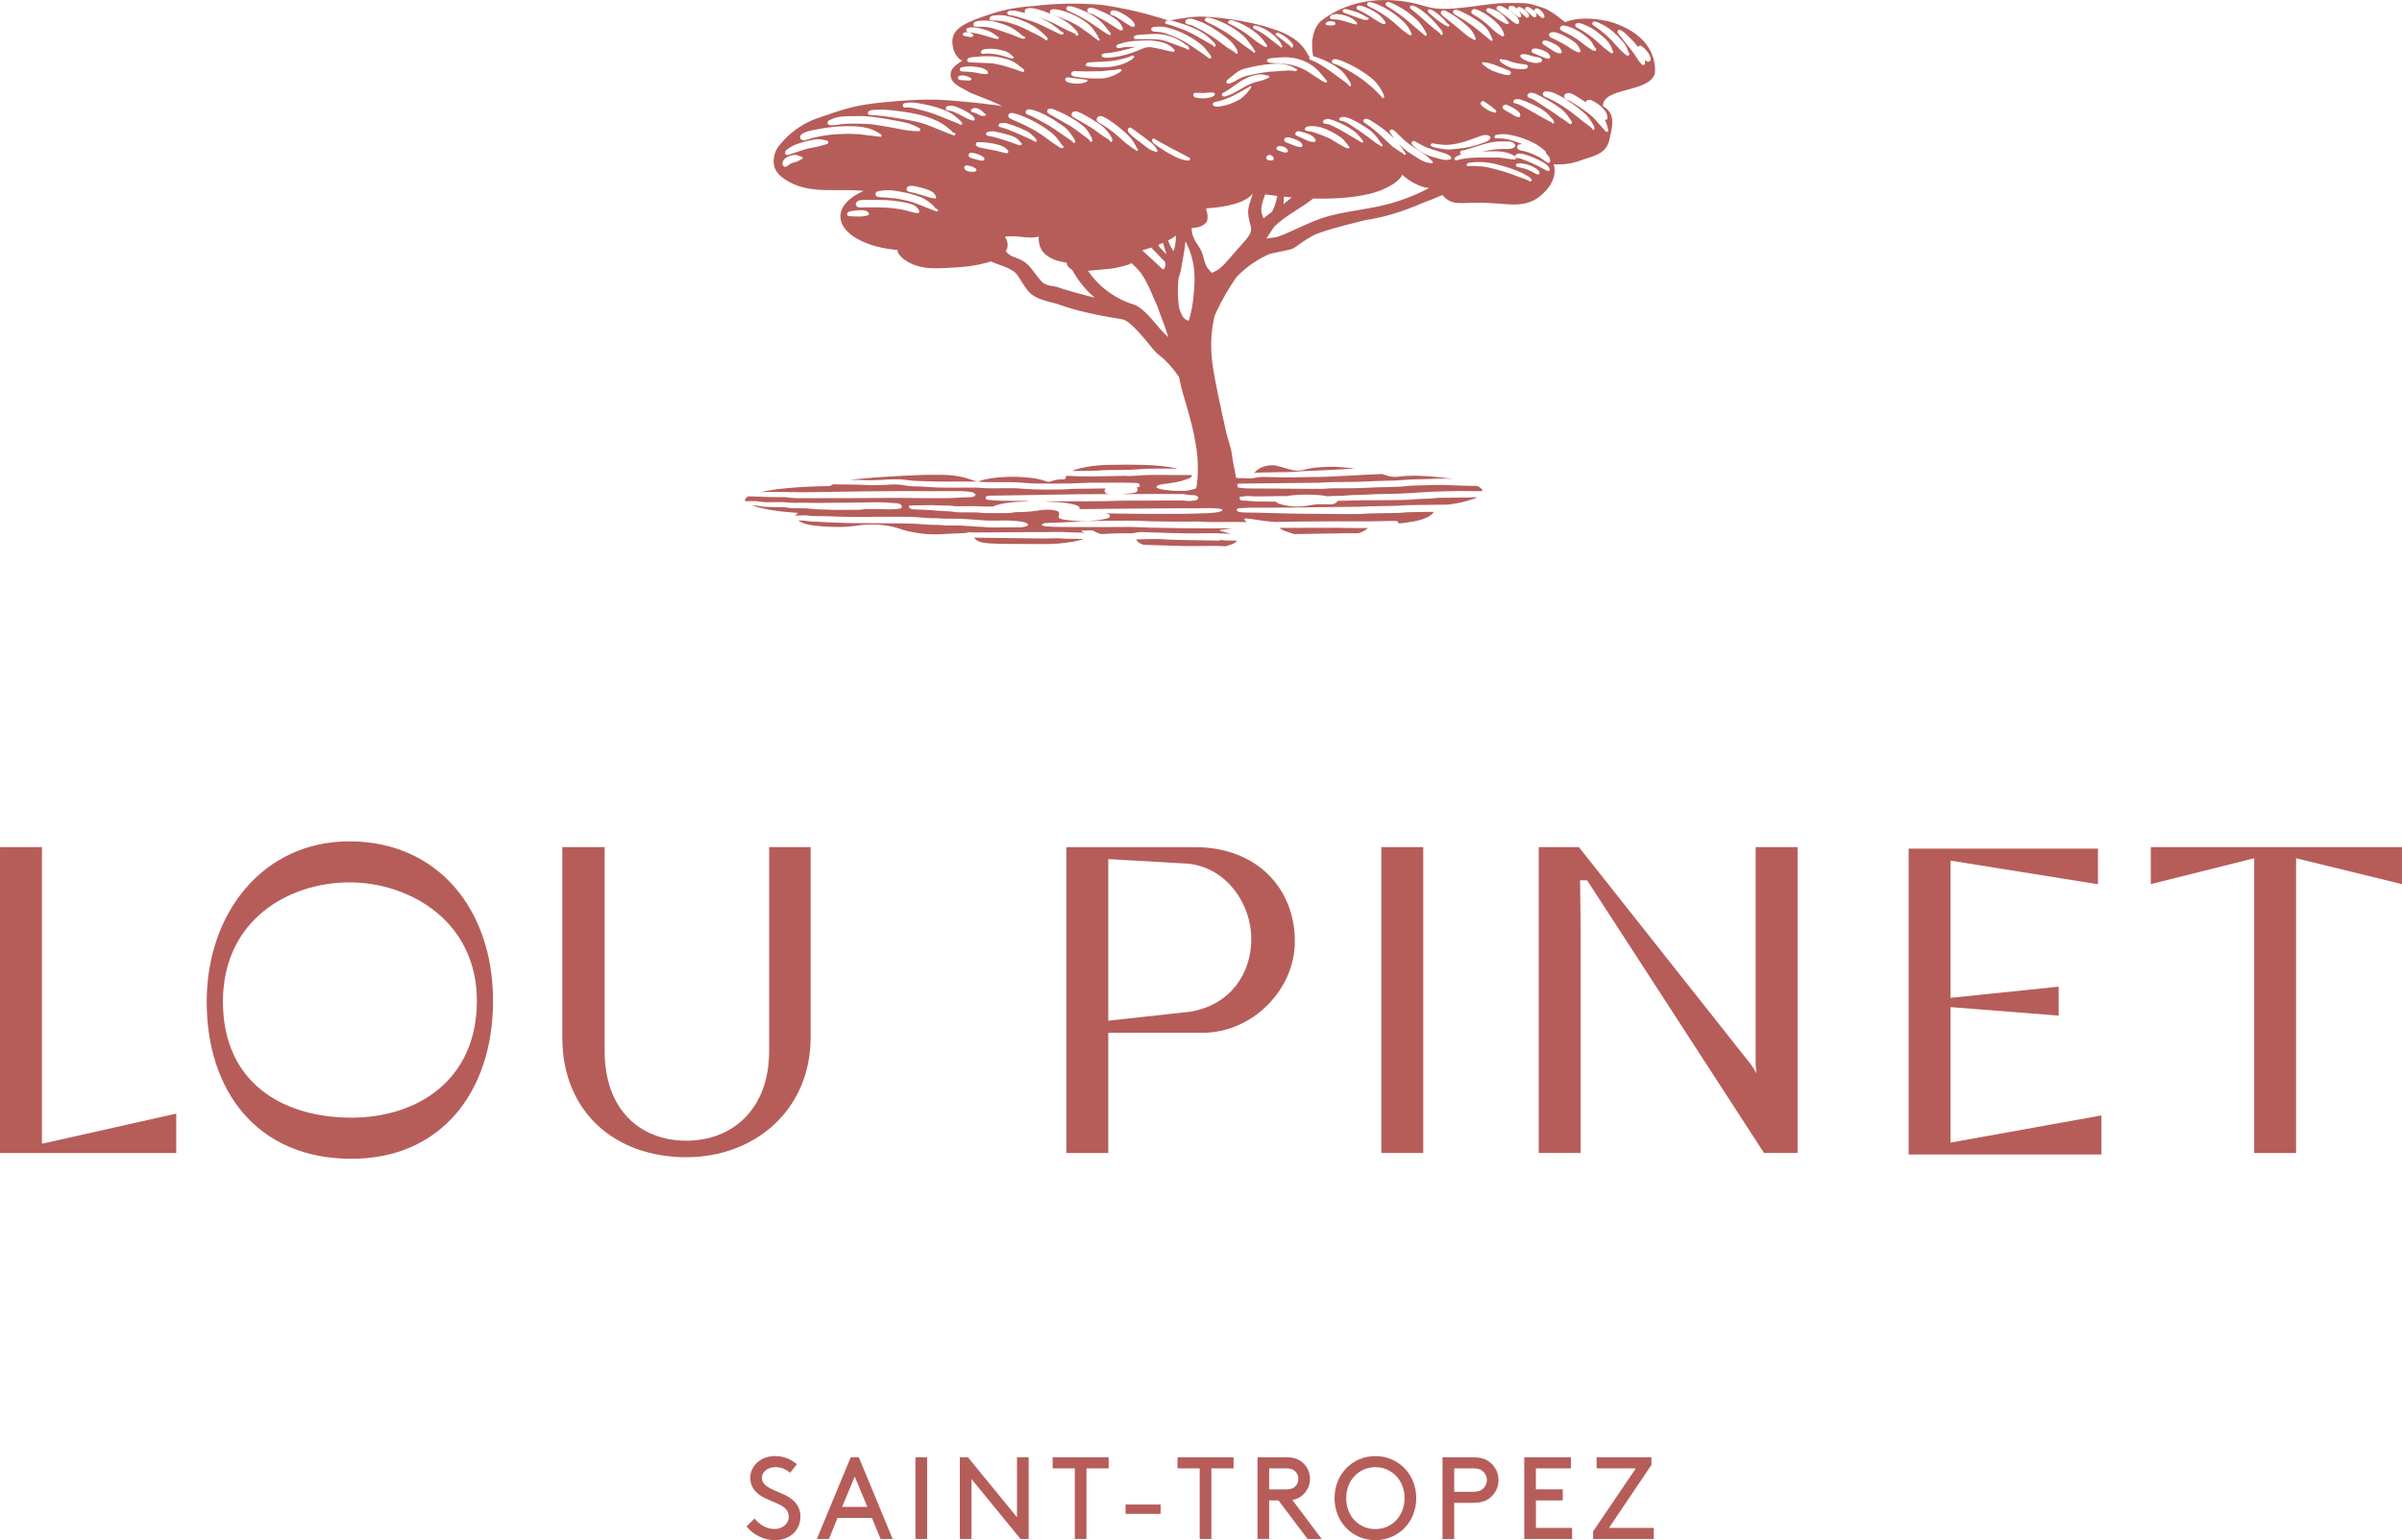
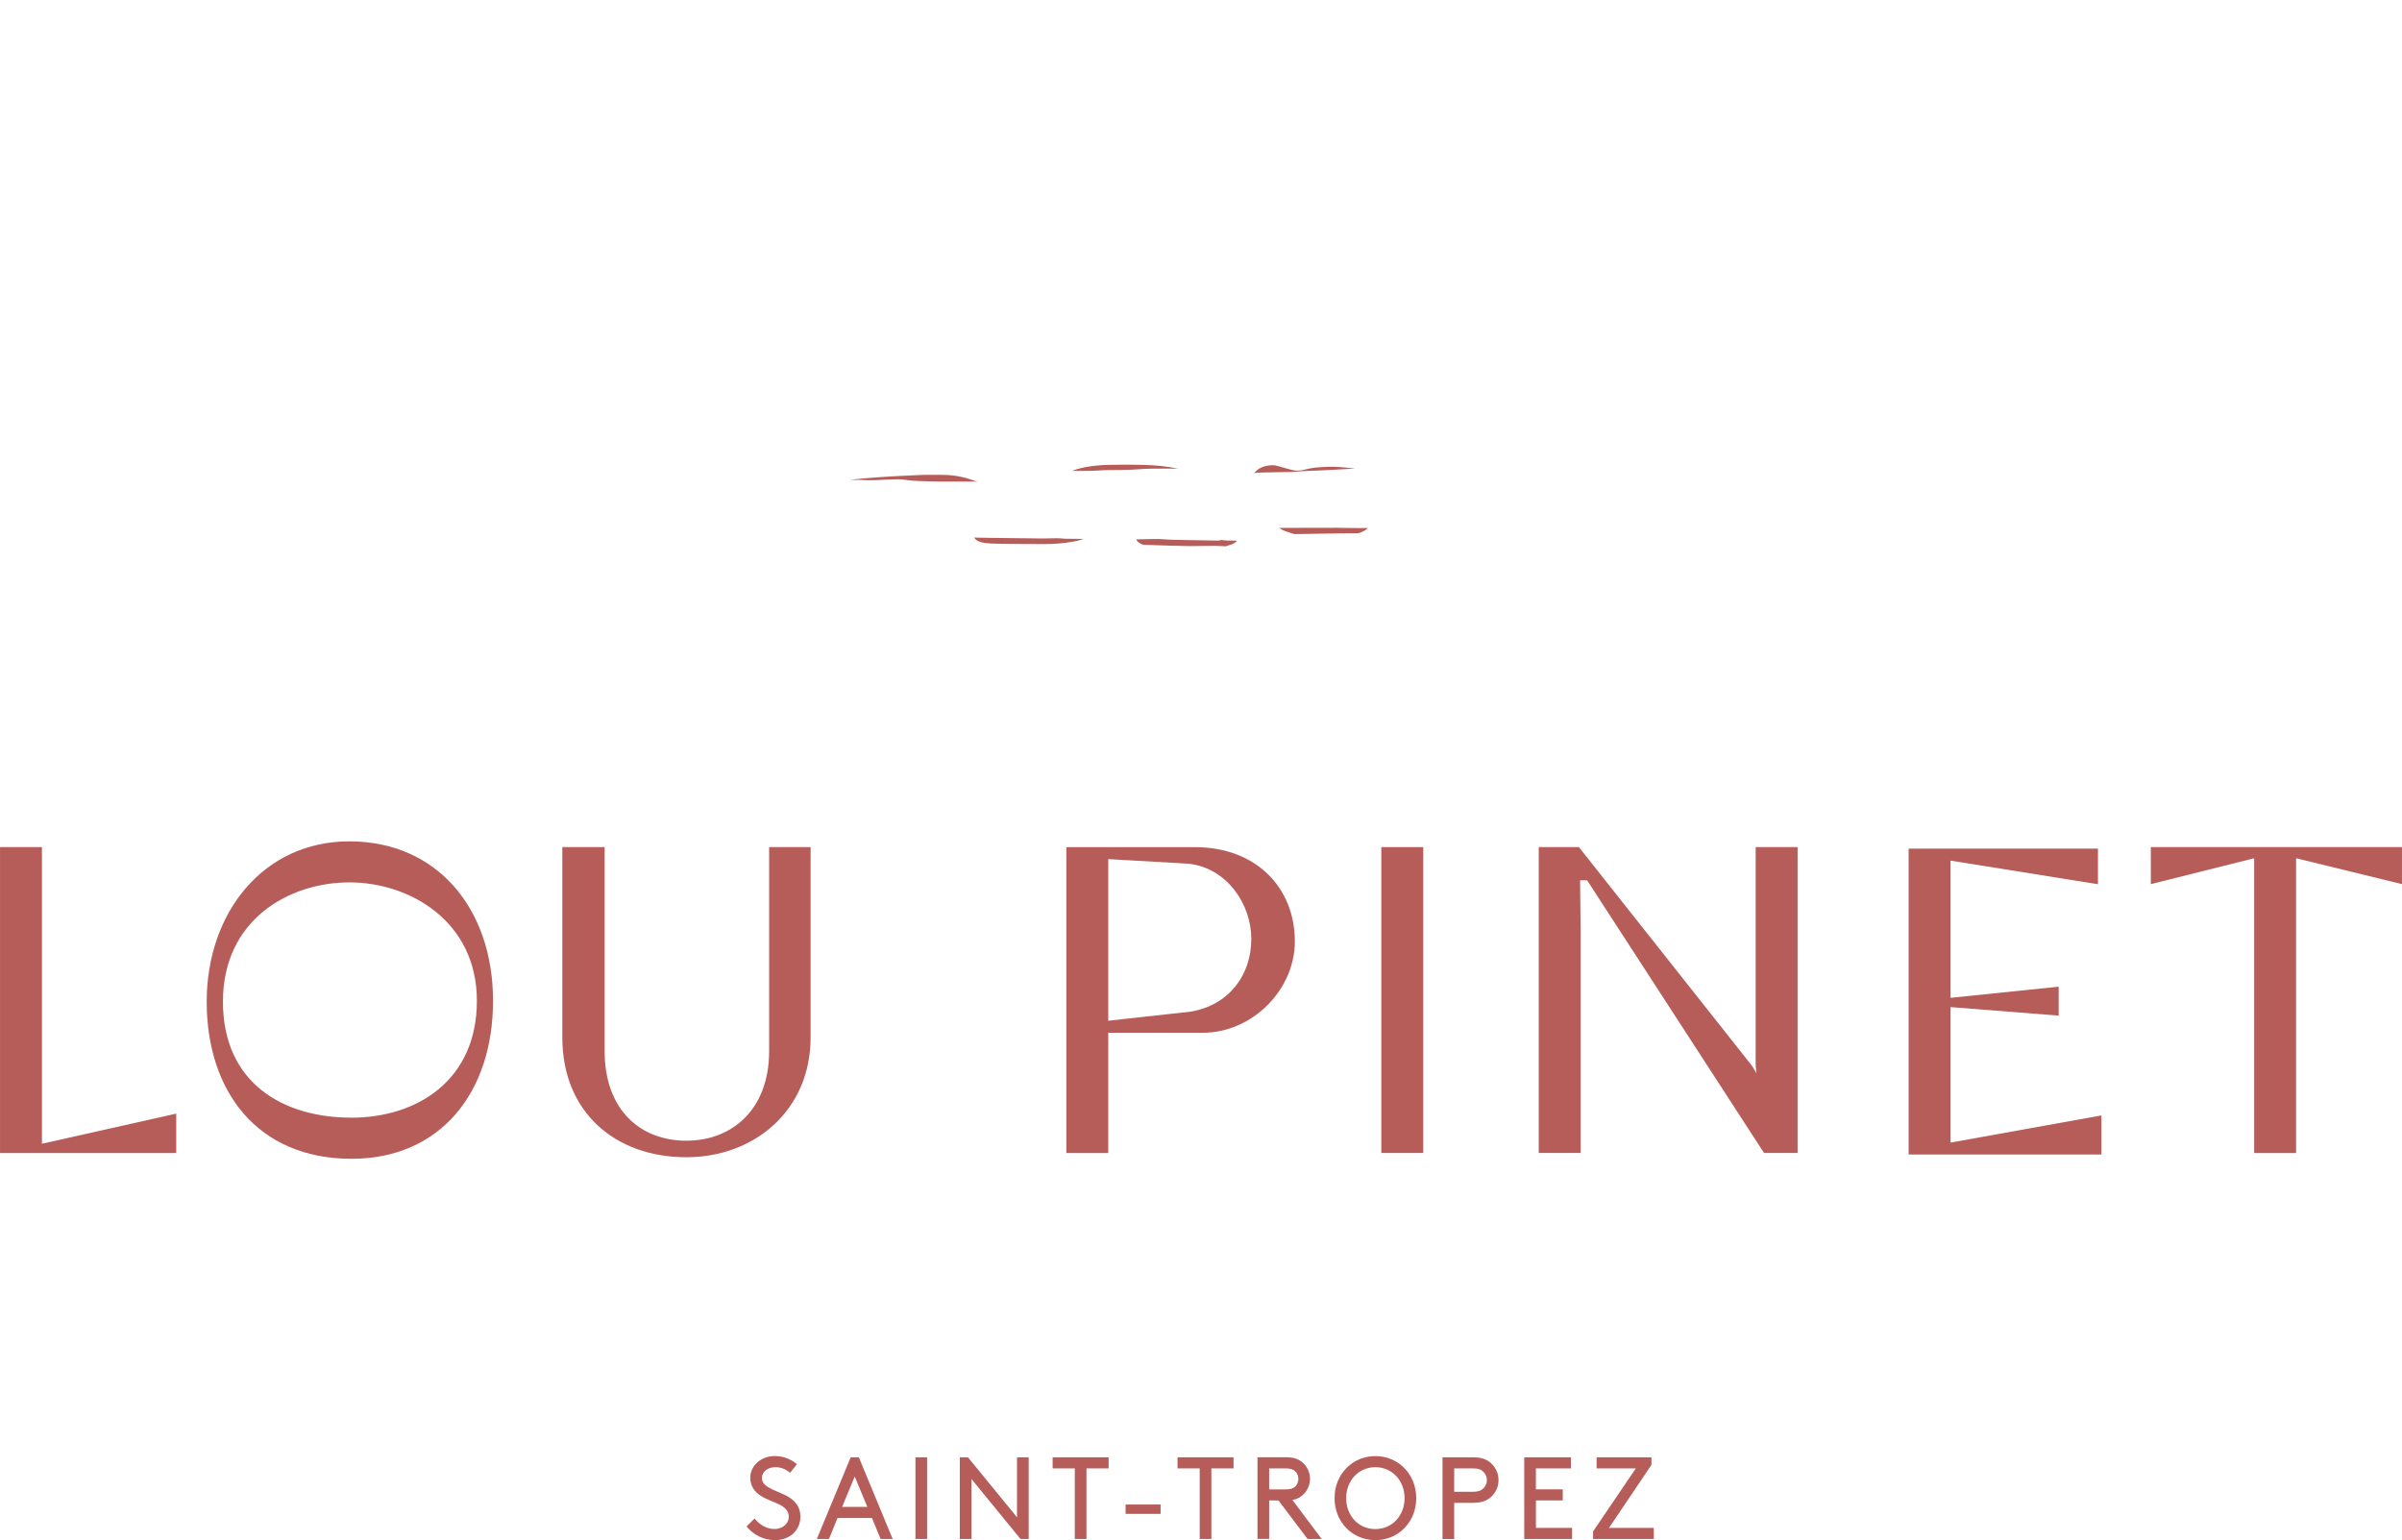
<svg xmlns="http://www.w3.org/2000/svg" id="a" width="228.61mm" height="146.6mm" viewBox="0 0 648.02 415.56">
  <polygon points="580.26 228.56 580.26 238.55 608.14 231.57 608.14 311.1 619.45 311.1 619.45 231.57 648.02 238.55 648.02 228.56 580.26 228.56" fill="#b65d5a" stroke-width="0" />
  <polygon points="0 228.56 0 311.1 47.54 311.1 47.54 300.47 11.31 308.6 11.31 228.56 0 228.56" fill="#b65d5a" stroke-width="0" />
  <path d="M94.73,301.57c17.87,0,33.92-10.13,33.92-31.55s-18.09-31.94-34.37-31.94-34.14,10.06-34.14,32.16,16.39,31.32,34.6,31.32M94.27,227.01c23.63,0,38.74,18.15,38.74,43.02s-14.31,42.63-38.17,42.63c-25.55,0-39.08-18.4-39.08-42.37s15.22-43.28,38.51-43.28" fill="#b65d5a" stroke-width="0" />
  <path d="M185.14,312.24c-19,0-33.44-12-33.44-32.35v-51.33h11.42v55.03c0,15.94,9.7,24.19,22.02,24.19s22.36-8.36,22.36-24.19v-55.03h11.19v51.33c0,19.67-15.12,32.35-33.55,32.35" fill="#b65d5a" stroke-width="0" />
  <path d="M320.62,233.04l-21.63-1.24v43.61l22.31-2.46c10.68-1.9,16.28-10.24,16.28-19.62s-6.59-19.17-16.96-20.29M324.46,278.65h-25.47v32.45h-11.31v-82.53h34.63c16.74,0,27.02,11.08,27.02,25.44,0,13.11-11.53,24.65-24.87,24.65" fill="#b65d5a" stroke-width="0" />
  <rect x="372.66" y="228.56" width="11.31" height="82.53" fill="#b65d5a" stroke-width="0" />
  <polygon points="514.92 311.5 514.92 228.97 566 228.97 566 238.58 526.23 232.21 526.23 269.23 555.4 266.22 555.4 274.03 526.23 271.73 526.23 308.29 566.93 300.96 566.93 311.5 514.92 311.5" fill="#b65d5a" stroke-width="0" />
  <path d="M473.65,228.56v58.34c0,1.02.22,2.71.22,2.71,0,0-.79-1.47-1.47-2.37l-46.44-58.68h-10.83v82.53h11.31v-59.36c0-.73-.11-10.46-.16-14.2h1.91l47.72,73.56h9.05v-82.53h-11.31Z" fill="#b65d5a" stroke-width="0" />
-   <path d="M445.04,16.53c-.09.09-.22.12-.36.12-.19,0-.39-.07-.52-.2-.13-.12-.25-.25-.37-.37.04.16.06.33.04.52l-.02.23c0,.11-.01.21-.02.31,0,.08-.05.32-.27.37-.07.01-.15.03-.22.03-.09,0-.18-.02-.26-.09-.41-.33-.76-.75-1.11-1.31-.81-1.31-1.78-2.63-3.03-4.15-.56-.69-1.11-1.38-1.65-2.08l-.64-.81c-.08-.1-.15-.21-.19-.34-.04-.17,0-.33.02-.41.04-.13.13-.22.24-.27.11-.05.24-.05.36,0l.13.05c.13.05.29.1.43.2.43.31.83.62,1.19.96,1.07,1.02,2.18,2.14,3.15,3.42.03-.09.09-.18.15-.24.11-.11.3-.16.47-.15.15.02.26.09.35.15.89.6,1.59,1.4,2.15,2.45.14.27.2.58.26.85.06.28-.05.55-.27.75M439.58,14.72h0s-.02.05-.03.06l-.13.15c-.06.07-.14.1-.22.1-.06,0-.11-.03-.17-.06h0s-.06.01-.08.01c-.06,0-.13-.02-.18-.06-.79-.65-1.7-1.44-2.49-2.39-1.78-2.12-3.85-3.99-6.18-5.56-.11-.07-.21-.16-.31-.24l-.12-.1c-.08-.06-.12-.17-.1-.28.04-.23.14-.4.29-.49.08-.05.23-.11.43-.06.32.08.63.19.94.31,1.44.6,2.78,1.43,3.98,2.46.85.73,1.7,1.59,2.6,2.65.61.7,1.03,1.42,1.28,2.19l.06.17c.09.28.17.54.34.74.03.02.06.04.08.07.07.09.08.21.03.31M435.12,14.24c-.12.1-.23.14-.31.14-.07,0-.13-.02-.17-.05-.06-.04-.1-.08-.12-.14-.06-.01-.11-.03-.16-.07-.98-.72-1.86-1.38-2.67-2.17-1.84-1.78-3.97-3.31-6.33-4.56-.11-.06-.24-.14-.31-.27-.07-.14-.07-.28-.06-.38,0-.16.09-.33.25-.39.17-.06.31-.12.46-.13.43-.02.82.09,1.17.22,1.58.59,2.89,1.3,4.02,2.17.69.53,1.34,1.12,1.98,1.69l.31.28c.81.73,1.41,1.68,1.87,2.98.02.06.01.1.01.15.06.04.11.08.14.13.07.12.04.3-.07.39M432.98,29.84c.48.62.7,1.33.65,2.1,0,.18-.11.37-.31.39-.04,0-.08,0-.12,0-.11,0-.24-.02-.33-.12h0c.3.5.53,1.02.68,1.58.12.44.23.88.34,1.33.03.13-.03.24-.06.29-.03.07-.09.13-.17.16-.04.01-.07.02-.11.02-.04,0-.09-.01-.13-.03-.12-.05-.22-.09-.3-.18l-.45-.5c-.64-.71-1.27-1.43-1.89-2.15-.8-.94-1.69-1.76-2.64-2.44-1.37-.99-2.85-1.96-4.52-2.98-.26-.16-.52-.28-.79-.36-.27-.08-.48-.28-.66-.44-.15-.14-.22-.34-.2-.56.02-.25.16-.48.35-.6.35-.22.72-.3,1.12-.22.48.1.94.28,1.35.54.89.55,1.77,1.11,2.65,1.67.14.09.28.17.42.24.01-.06,0-.12.03-.17.13-.28.39-.46.68-.46h.07c.23,0,.48,0,.71.1,1.49.68,2.71,1.62,3.63,2.8M430.13,34.81s-.02.04-.03.06c0,0,0,0,0,0,0,0,0,.02,0,.03-.01.02-.04.01-.05.02-.03.02-.06.04-.11.05-.02,0-.04.04-.07.04-.02,0-.05,0-.07,0l-.06-.02c-.06-.02-.1-.05-.14-.09-.02-.01-.02-.03-.03-.05-.01-.03-.04-.05-.04-.08v-.02s0,0,0-.01c-.31-.43-.74-.73-1.2-1.05-.97-.68-1.89-1.43-2.78-2.15l-.15-.12c-2.94-2.39-5.74-4.13-8.58-5.31-.46-.19-.67-.54-.56-.95.09-.35.51-.57.99-.52.95.1,1.69.29,2.32.59.61.29,1.31.62,1.96,1.01,1.69,1.01,3.43,2.24,5.46,3.89,1.17.94,2.15,2.2,2.99,3.82.09.19.11.37.11.55.04.04.08.1.08.17,0,.07-.01.13-.05.19M424.05,33.15c0,.09-.04.2-.11.25-.06.04-.13.08-.2.08-.02,0-.03,0-.05,0l.07-.28-.11.27c-.07-.01-.19-.03-.29-.11-.72-.59-1.49-1.09-2.08-1.46-.24-.15-.42-.26-.59-.39-1.22-.92-2.52-1.76-3.78-2.56-.78-.5-1.55-1-2.31-1.52-.62-.43-1.31-.84-2.09-1.04-.07-.02-.12-.05-.15-.07-.16-.08-.26-.22-.29-.41-.03-.21.03-.43.17-.55.32-.29.72-.4,1.13-.31.38.08.83.19,1.23.39,2.65,1.33,4.61,2.5,6.35,3.78.84.61,1.59,1.4,2.22,2.33l.28.41c.19.28.38.56.57.84.08.13.06.26.06.35M419.26,33.12s-.05.08-.08.11c-.04.04-.1.1-.2.1,0,0,0,0-.01,0,0,0,0,0,0,0-.05,0-.09-.01-.14-.04l-.05-.03c-.06-.03-.09-.08-.11-.14h0c-.05-.06-.09-.13-.13-.21,0,0-.02,0-.02,0-.11,0-.23-.03-.34-.09l-.88-.47c-.74-.39-1.5-.8-2.23-1.23-1.72-1.02-3.27-1.88-4.73-2.65-.51-.27-.99-.52-1.54-.56-.23-.01-.43-.19-.5-.35-.06-.13-.05-.26.03-.37.09-.13.23-.31.44-.36.3-.07.6-.13.9-.09.4.05.78.18,1.1.3,1.54.57,3.05,1.26,4.49,2.03,1.2.65,2.15,1.42,2.92,2.37.15.19.33.37.5.54.08.08.16.16.23.24.04.01.07.04.1.06.02.01.02.04.03.05.02.03.03.06.04.09,0,.02.02.04.02.07,0,0,0,.02,0,.03.02.08.05.16.07.24.02.02.06.03.07.05.06.08.07.19.04.28M417.98,43.89c-.07.03-.18.08-.3.08-.06,0-.13-.02-.19-.06-.26-.17-.51-.34-.76-.52l-.25-.18c-.13-.09-.26-.18-.38-.27-.28-.2-.54-.4-.83-.54-1.78-.93-3.2-1.46-4.61-1.72-.38-.07-.81-.15-1.14-.5-.14-.15-.2-.36-.23-.5-.06-.32.29-.65.55-.71.33-.08.64-.08.96-.06-1.02-.41-1.99-.74-2.95-1.04-1.19-.35-2.3-.54-3.39-.54-.22,0-.45-.01-.68-.02h-.29c-.09-.02-.17-.06-.22-.13-.05-.07-.07-.15-.05-.24,0-.03.01-.06.02-.09.01-.09.03-.21.13-.31.09-.09.22-.15.39-.18,1.09-.21,2.17-.22,3.21-.05,2.25.38,4.48,1.11,6.64,2.18,1.29.64,2.41,1.43,3.33,2.35.01,0,.03,0,.04.02.07.06.12.14.11.24v.24s.15.18.15.18c.19.22.38.43.55.66.29.37.43.82.42,1.32,0,.13-.06.31-.22.38M417.99,46s-.14.13-.28.13c-.11,0-.25-.01-.38-.08l-.2-.1c-.34-.17-.69-.34-1.02-.53-1.68-.96-3.48-1.71-5.02-2.31-.51-.2-.97-.38-1.47-.39-.12,0-.28-.02-.42-.12-.16-.11-.28-.24-.35-.37-.06-.1-.06-.22,0-.34.09-.17.35-.39.58-.41l.51-.06s.05,0,.07,0c.06,0,.12.02.19.02.2.02.44.04.67.11,2.06.55,3.98,1.36,5.69,2.39.49.3,1.09.72,1.44,1.44.06.13.07.28.08.38,0,.07-.05.19-.11.24M415.22,46.95c-.1.06-.22.12-.35.12-.04,0-.08,0-.12-.02-.2-.07-.45-.16-.67-.3-1.49-.9-2.98-1.44-4.56-1.66-.14-.02-.25-.09-.34-.14-.12-.07-.17-.19-.19-.25-.05-.13-.04-.26.02-.37.05-.07.15-.17.34-.2l.71-.08s.03,0,.05,0c1.59.11,3.07.61,4.41,1.48.27.17.65.46.81.94.06.16.05.37-.12.46M413.19,48.79c-.1.15-.23.18-.3.19h-.03c-.06,0-.12-.02-.2-.06-.01,0-.03,0-.04-.02-.05-.04-.1-.07-.15-.11-.08-.06-.16-.13-.23-.15-.78-.28-1.55-.57-2.31-.86-1.44-.55-2.94-1.12-4.45-1.56l-.42-.12c-1.18-.34-2.41-.69-3.63-.93-.52-.1-1.06-.2-1.57-.24l-.38-.03c-1.11-.08-2.25-.17-3.37-.05-.16.02-.3-.1-.35-.16-.06-.07-.09-.18-.06-.27.04-.13.09-.29.24-.37.15-.07.31-.13.48-.15,2.34-.33,4.65-.22,6.85.31,2.37.58,4.28,1.17,6,1.87,1.5.61,2.59,1.18,3.54,1.87.17.12.26.27.29.43.07.04.12.11.14.18.02.08,0,.16-.04.23M392.95,43.27s-.06.01-.09.01c-.14,0-.26-.09-.33-.15-.21-.17-.13-.41-.03-.54.08-.11.15-.2.27-.27.24-.13.48-.28.75-.39.25-.1.49-.19.72-.27-.17-.07-.26-.23-.28-.29-.08-.16-.08-.31-.01-.43.07-.12.19-.3.39-.32.69-.07,1.35-.27,2.04-.49.18-.06.36-.11.54-.17,1.04-.31,2.07-.64,3.1-.97l.14-.04c1.74-.56,3.52-.83,5.31-.8.22,0,.44,0,.67,0,.37,0,.74,0,1.11.02.63.04,1.14.32,1.48.82.1.14.13.45-.04.6-.32.31-.71.49-1.13.54-.27.03-.63.07-.99.06-2.15-.05-4.34.17-6.7.69,1.31-.07,2.67-.06,4.2-.04,1.65.03,3.14.42,4.43,1.16.16.09.29.19.39.31.11.12.09.26.08.37,0,.03,0,.06,0,.09,0,.08-.03.16-.09.21-.06.05-.15.08-.22.07l-.35-.03c-.26-.02-.5-.04-.75-.08-.34-.04-.69-.1-1.04-.15-.46-.07-.92-.14-1.38-.2-.41-.05-.85-.08-1.32-.08h-1.18c-1.44-.01-2.93-.02-4.39.01-1.99.05-3.72.29-5.3.73M390.87,40.34c-.52,0-1.06-.05-1.6-.15-.24-.05-.48-.08-.73-.11-.52-.07-1.06-.15-1.59-.33-.06-.02-.12-.04-.18-.06-.26-.08-.56-.17-.78-.45-.05-.06-.07-.14-.06-.22.01-.07.05-.15.11-.19.32-.22.66-.15.89-.09.43.13.86.17,1.32.21.22.02.44.04.65.07,1.19.16,2.45.08,4.09-.27,1.47-.31,2.82-.71,4.13-1.22.48-.19.96-.36,1.45-.53.33-.11.66-.23.99-.35.52-.19.99-.26,1.46-.22.22.02.42.09.61.17l.1.04c.17.06.3.2.35.37.05.18.01.37-.1.51-.26.33-.6.56-1,.71l-.29.11c-.54.2-1.09.41-1.64.59-1.93.63-3.68,1-5.38,1.15-.36.03-.72.07-1.08.11-.36.04-.72.08-1.09.11-.21.02-.43.03-.64.03M391.47,42.83c-.05.07-.15.16-.27.18-.24.04-.49.07-.77.12l-.24.04s-.03,0-.04,0-.03,0-.04,0c-.13-.02-.26-.04-.4-.06-.34-.04-.69-.09-1.04-.18-.73-.18-1.69-.43-2.63-.74-1.8-.59-3.46-1.61-4.93-3.03-.11-.11-.18-.24-.24-.35l-.03-.07c-.07-.13-.04-.33.06-.44.09-.1.22-.24.41-.24h.01c.19,0,.37.06.51.13.31.17.61.34.92.51.25.14.49.28.74.41.93.51,1.94.92,3.08,1.25.54.16,1.08.33,1.62.51.49.16.98.32,1.48.46.58.17,1.11.45,1.65.86.13.1.17.26.19.36.02.07,0,.21-.04.27M386.57,43.89c-.05.1-.15.17-.26.17h-.03c-1.37-.15-2.45-.52-3.39-1.15-.52-.35-1.06-.68-1.59-1.01l-.82-.52c-.88-.56-1.72-1.23-2.48-2.01l-.33-.33c-.09-.09-.18-.18-.27-.27.43.55.81,1.12,1.17,1.68.04.06.06.12.06.17.07.04.14.09.2.19.04.02.07.06.09.1.02.03.01.06.02.08,0,.01.02.02.02.03l.12.15c.07.03.13.07.15.11.05.08.1.24-.1.43-.06.05-.12.07-.2.07-.02,0-.05,0-.07,0-.05-.02-.08-.06-.11-.1-.15-.08-.24-.19-.3-.33-.13-.02-.22-.07-.28-.2-.07,0-.15-.02-.23-.07l-.43-.28c-.53-.35-1.08-.71-1.6-1.11-.41-.31-.78-.67-1.15-1.01l-.3-.28c-.25-.23-.49-.46-.74-.7-.37-.36-.75-.72-1.14-1.07-1.43-1.26-2.91-2.56-4.55-3.57-.17-.1-.2-.3-.21-.43-.02-.14.02-.28.12-.38.11-.13.28-.19.44-.19h.12c.16,0,.33,0,.5.07.28.11.59.26.89.44,2.31,1.38,4.39,2.99,6.22,4.78-.31-.41-.6-.83-.87-1.24l-.3-.44c-.14-.22.04-.5.14-.59.11-.1.34-.21.54-.13.23.09.41.19.55.31.22.2.44.4.65.61l.7.67c.34.32.68.65,1.02.97.87.81,1.84,1.56,2.98,2.28.92.58,1.84,1.2,2.62,1.73.75.51,1.4,1.13,2.08,1.79l.26.25c.09.09.11.22.06.33M381.9,52.47c-3.49,1.55-7.13,2.67-11.11,3.44-.98.19-1.97.36-2.96.53l-4.78.83c-1.53.29-2.78.56-3.94.86-3.53.9-6.73,2.39-9.82,3.83l-.31.14c-1.37.63-2.98,1.35-4.55,1.87-.19.04-.76.12-1.45.21-.43.06-.89.12-1.34.18l2.14-3.22c2.72-2.67,6.46-4.57,9.58-6.88.31-.22.6-.46.89-.69,5.3.14,10.73-.17,15.37-1.3,3.28-.8,7.55-2.72,8.7-5.13,0,0,1.11,1.13,2.89,2.14l1.97.91c.74.26,1.54.46,2.38.55-1.3.66-2.5,1.24-3.65,1.74M341.33,52.45c1.04.15,2.13.29,3.27.42-.23,1.05-.46,2.09-.87,3.11-.16.39-.34.76-.55,1.14-.51.33-2.31,1.8-2.31,1.8-.83-2.09-.85-2.94.46-6.46M335.73,23.47c-.41.23-.81.46-1.22.69-.54.3-1.08.6-1.61.91-.65.37-1.36.66-2.32.94-.09.03-.19.04-.27.04-.11,0-.2-.02-.27-.03-.13-.03-.45-.15-.39-.67,0-.1.07-.19.17-.23.95-.43,1.79-1.02,2.68-1.65.26-.19.53-.37.79-.56l.53-.37c.27-.19.54-.37.81-.56,1.22-.82,2.59-1.4,4.06-1.74,1.01-.23,1.87-.22,2.69.01.13.04.26.06.44.09l.41.08c.12.02.21.12.22.24.02.12-.04.24-.15.29-.9.47-1.74.78-2.65.96-1.31.28-2.6.78-3.94,1.54M337.41,60.97c.35,1.14-.09,2.15-.81,3.11-.74.98-1.61,1.89-2.43,2.82-.88,1-1.75,2-2.63,3-.68.78-1.52,1.79-2.53,2.56-.8.65-2.06,1.17-2.06,1.17,0,0-.48-.44-1.19-1.33-.04-.06-.08-.12-.11-.19-.3-.47-.5-.99-.65-1.51-.34-1.19-.57-2.37-1.21-3.48-.63-1.09-1.46-2.09-1.89-3.26-.28-.75-.41-1.53-.41-2.31.03-.01.04-.02.04-.02,1.28.01,3.28-.48,4.07-1.75.37-1.12.15-2.26-.12-2.95,0-.21-.01-.41-.06-.63,2.18-.06,9.37-.74,12.02-3.41.19-.19.36-.36.51-.51-.34,1.11-.7,2.23-.7,2.26-.33.83-.56,2.03-.52,2.92.04,1.08.37,2.46.68,3.5M305.73,82.1c-.09-.03-.18-.05-.27-.07-1.3-.39-7.57-2.52-11.94-8.96,1.7-.13,3.79-.37,4.25-.39,2.23-.12,4.46-.58,6.61-1.26.28-.09.55-.24.81-.44.15.11.29.22.44.33.22.39,1.81,1.56,2.67,3.12,1.35,2.09,2.49,4.9,2.89,5.85.41.95.97,2.06,1.21,2.8.52,1.65,1.64,4.2,2.81,7.92-.38-.37-.74-.71-1.02-.98l-.2-.19c-.56-.54-1.25-1.35-1.98-2.22-1.91-2.26-4.07-4.82-6.3-5.5M285.66,77.59c-.54-.22-1.11-.31-1.67-.4-.78-.11-1.57-.23-2.38-.74-.7-.44-1.53-1.55-2.33-2.62-.85-1.13-1.72-2.31-2.65-2.98-.97-.7-1.9-1.05-2.72-1.37-.66-.25-1.24-.47-1.68-.82-.28-.23-.59-.55-.89-.91.05-.08.11-.15.15-.24.76-1.47.12-2.83-.36-3.61,1.07-.35,4.02-.05,4.61.03,1.52.21,3.05.28,4.49-.09-.05.89-.01,2.81,1.3,4.31.14.17.39.43.85.77.77.58,2.44,1.61,5.35,1.92.06.5.3,1.01.81,1.47.21.2.45.34.7.46,1.74,3.24,3.92,5.7,6.1,7.55-2.49-.6-8.49-2.24-9.67-2.73M266.32,40.2l-.91-.17c-.5-.09-1-.21-1.48-.35-.22-.07-.39-.24-.53-.37-.18-.17-.15-.43-.12-.55.05-.14.2-.37.43-.39.27-.01.55-.01.81,0h.27c1.33.04,2.72.24,4.24.61,1.01.24,2.15.63,2.93,1.7.08.11.17.37-.02.52-.09.06-.21.15-.35.15-.03,0-.05,0-.07,0l-.09-.02c-.41-.08-.84-.17-1.26-.29-1.26-.37-2.57-.6-3.85-.83M265.57,42.97c0,.11-.08.24-.18.28-.17.07-.34.1-.51.1-.21,0-.41-.04-.59-.09-.7-.17-1.4-.35-2.09-.55-.16-.04-.3-.12-.43-.19l-.11-.06c-.3-.15-.45-.56-.31-.83.15-.31.44-.46.72-.43.96.13,2.2.38,3.26,1.22.11.09.17.2.21.3.06.11.05.2.04.26M263,46.31c-.14.02-.28.03-.41.04h-.14s0,.01-.01.01c-.06,0-.13,0-.19,0-.6,0-1.15-.13-1.64-.39-.17-.09-.33-.25-.4-.41-.07-.15-.08-.37-.04-.56.05-.18.21-.25.32-.3.12-.06.22-.1.35-.08.74.11,1.61.3,2.37.82.16.11.23.33.22.49-.03.25-.32.35-.43.37M259.39,33.6l-.31.04s-.02,0-.03,0c0,0,0,0,0,0h0c-.06,0-.11-.02-.16-.05,0,0-.02-.02-.03-.02h0s-.08-.07-.12-.1c-.08-.07-.15-.13-.22-.15-1.09-.39-2.18-.85-3.24-1.28-1.5-.62-3.05-1.26-4.62-1.74-1.31-.4-2.68-.76-4.19-1.1-.69-.16-1.51-.3-2.32-.17-.11.02-.23-.02-.34-.1-.13-.1-.23-.27-.25-.42-.03-.26.09-.48.33-.61.18-.1.36-.14.48-.16.98-.13,1.97-.12,2.94.03,2.98.48,5.24,1.05,7.3,1.85,1.51.59,2.65,1.27,3.57,2.15.24.23.5.45.75.67l.26.23c.1.09.19.23.2.4.13.02.24.11.25.24.02.16-.09.3-.25.31M257.68,36.38s-.07.05-.11.07c-.05.04-.11.06-.17.06-.02,0-.05,0-.07,0-.04,0-.09-.03-.13-.07-.05,0-.09,0-.14,0-.19,0-.35-.08-.46-.23h-.02c-.13-.01-.29-.02-.44-.09l-.2-.08c-1.7-.68-3.4-1.36-5.09-2.07-1.6-.66-3.35-1.15-5.7-1.56-1.73-.31-4.01-.7-6.3-1.03-.85-.12-1.73-.19-2.58-.25-.4-.03-.8-.06-1.2-.1-.18-.02-.37-.04-.55-.06-.12-.02-.22-.08-.29-.17-.05-.07-.1-.19-.07-.37,0-.06,0-.16.09-.26.07-.08.15-.18.27-.24.36-.2.74-.25,1.04-.27h.15c1.07-.07,2.18-.14,3.29-.05,1.65.13,3.26.34,4.61.52,1.54.21,3.08.5,4.57.86,1.41.35,2.81.82,4.16,1.41,1.2.53,2.22,1.14,3.09,1.86l1.37,1.13c.1.09.17.19.2.3.12.03.23.07.3.12.02.01.04.02.06.03h.08s.05.01.07.02.05,0,.07,0c0,0,.01.02.02.02.02.01.04.03.05.05s.03.03.04.05c.01.02.03.02.03.04,0,0,0,.02,0,.02,0,0,.01.02.02.03.04.11.02.23-.06.31M253.01,56.95s-.04.04-.06.05c-.04.04-.09.06-.13.06-.01,0-.03,0-.04,0-.07,0-.15-.04-.21-.1h-.03c-.15-.01-.39-.03-.57-.22h0s-.01,0-.02,0c-.1,0-.22-.02-.33-.07-1.43-.56-2.86-1.13-4.29-1.7-1.44-.58-2.91-.9-4.67-1.25-1.18-.24-2.4-.32-3.58-.41l-1.26-.09c-.22-.01-.45-.03-.67-.05-.16-.01-.35-.04-.51-.13-.11-.06-.43-.24-.46-.63-.02-.24.22-.66.47-.74l.08-.03c.16-.05.32-.1.48-.12,2.04-.26,2.83-.28,4.95.06,1.61.26,3.01.57,4.27.96.2.06.41.13.61.2.19.06.37.12.56.18,1.77.55,3.31,1.58,4.7,3.15.04.05.06.1.07.15.16.04.28.13.37.2l.03.02s.05,0,.07.02c.01,0,.02.02.03.03.02,0,.03,0,.04,0,.03.02.06.06.08.09,0,0,.01,0,.02.01,0,0,0,0,0,.01,0,.01.02.03.02.04.06.11.04.24-.05.33M247.97,57.3c-.04.07-.11.12-.19.13l-.08.02c-.06.02-.14.04-.22.04-.03,0-.06,0-.09,0l-.4-.07c-.41-.07-.82-.13-1.23-.26-2.64-.81-5.55-1.19-9.17-1.22-.93,0-1.87,0-2.81.02-.56,0-1.11.02-1.67.02-.23,0-.45-.05-.6-.08-.18-.04-.43-.17-.57-.53-.13-.29,0-.74.25-.95.3-.25.58-.37.88-.41.35-.04.73-.07,1.11-.07h.45c1.35,0,2.69-.02,4.04,0,2.41.03,4.83.32,7.19.86.17.04.33.09.5.14.14.04.28.08.42.11.89.22,1.58.75,2.07,1.57.06.11.09.22.12.33l.03.11c.03.07.02.16-.02.23M234.1,58.09c-.63.22-1.33.33-2.16.33-.15,0-.31,0-.47-.01-.11,0-.22,0-.39,0h-.38s-.02,0-.02,0l-1.65-.09c-.25-.02-.44-.3-.44-.31-.1-.15-.08-.28-.06-.35.04-.11.1-.2.16-.29.06-.08.13-.13.18-.17s.12-.08.22-.1c1.42-.31,2.59-.43,3.68-.39.51.02.98.2,1.4.53.13.1.22.25.25.39.04.22-.17.42-.33.47M231.76,36.22c-2.07-.17-4.26-.15-6.89.06-1.57.13-3.26.4-5.33.85-.49.11-.98.27-1.46.43-.2.06-.39.13-.59.19-.17.06-.39.11-.62.11-.11,0-.22-.01-.33-.04-.27-.07-.48-.23-.6-.48-.13-.29-.08-.79.18-.99.2-.15.44-.34.71-.48.74-.37,1.53-.56,2.27-.72,3.8-.81,7.34-1.17,10.87-1.09,1.44.03,2.74.19,3.97.47,1.17.28,2.33.8,3.65,1.67.1.07.15.16.19.22.06.09.08.24.02.33-.06.1-.15.18-.26.16l-1.09-.13c-.8-.09-1.61-.19-2.41-.28-.29-.04-.58-.07-.87-.12-.47-.07-.94-.13-1.41-.17M223.37,38.68l-.04.04c-.06.06-.14.13-.26.17-1.5.45-2.77.76-4,.95-.82.13-1.65.39-2.44.63-.8.25-1.57.52-2.35.78-.38.13-.76.26-1.13.39-.14.05-.28.09-.43.12l-.11.03c-.07.02-.13.03-.2.03-.13,0-.26-.03-.37-.1-.13-.08-.21-.2-.23-.35-.02-.14-.04-.4.1-.59.13-.18.31-.36.53-.53.65-.5,1.44-.93,2.46-1.33,1.41-.55,2.97-.95,4.91-1.28.73-.12,1.45-.11,2.14.05l.39.09c.27.06.54.12.81.18.14.03.24.15.28.23.04.09.04.17.04.22,0,.09-.04.21-.11.26M216.41,42.85c-.77.46-1.37.8-2.07.95-.69.15-1.27.44-1.79.9-.1.09-.22.15-.32.2l-.07.04c-.08.05-.18.07-.28.07-.08,0-.17-.02-.25-.04-.2-.08-.37-.23-.43-.42-.06-.16-.12-.34-.09-.52.06-.51.28-.93.66-1.24.69-.58,1.56-.91,2.66-1.01.18-.02.39.02.65.09.27.09.54.19.85.3l.45.17c.1.04.18.13.19.24.01.11-.04.22-.14.27M250.89,51.43c.7.3,1.17.69,1.47,1.23.06.1.06.21.07.31.01.01.04.02.05.03.04.04.13.17.06.38-.04.11-.17.19-.29.2h0c-.15,0-.22-.06-.26-.11-.05,0-.11.01-.16.01-.37,0-.71-.11-1.05-.21-.31-.09-.61-.18-.91-.27-.48-.14-.96-.28-1.43-.43-1.14-.36-2.1-.63-3.1-.8-.09-.02-.18-.05-.24-.08l-.07-.03c-.25-.09-.47-.44-.46-.72.01-.25.27-.63.52-.68l.07-.02c.17-.04.33-.07.5-.08.59-.05,1.15.08,1.69.2l.12.03c1.31.28,2.43.62,3.42,1.04M223.57,32.52c1.1-.57,2.07-.89,3.05-1.01,1.37-.17,2.69-.18,4.55-.18,1.24-.06,2.84.03,4.63.25,1.39.18,2.76.41,3.91.61.85.15,1.7.31,2.55.48.44.09.89.17,1.33.26,1.57.3,3.09.87,4.53,1.7.15.09.18.27.16.41-.02.11-.11.3-.3.33-.13.02-.27.03-.4.03h-.06c-1.67-.06-3.37-.27-5.04-.62-2.33-.49-4.68-.85-6.96-1.21-.22-.03-.44-.05-.65-.07-2.51-.17-4.81-.19-7.04-.06-.56.03-1.22.08-1.85.22-.63.14-1.33.17-2.12.09-.19-.02-.39-.14-.51-.3-.09-.13-.12-.26-.09-.39.04-.21.12-.44.31-.54M255.3,28.84c.1-.11.24-.19.38-.22.17-.04.34-.06.47-.08h.09c.06-.02.12-.02.18-.02.48,0,.88.06,1.28.2,1.3.45,2.54,1.06,3.7,1.79.63.4,1.12.83,1.49,1.31.11.14.08.31.07.41-.01.08-.07.19-.13.23-.06.04-.15.08-.25.08-.02,0-.05,0-.07,0-.7-.16-1.3-.38-1.85-.68-.81-.45-1.65-.87-2.51-1.29-.72-.35-1.48-.7-2.32-.74-.13,0-.28-.06-.4-.14-.07-.05-.24-.18-.28-.38-.04-.18.06-.36.17-.47M262.14,29.45l.07-.05c.1-.07.22-.15.36-.19.4-.12.82-.09,1.24.07.43.17.83.42,1.22.77.09.08.18.17.27.27.11.13.21.24.33.31.04,0,.08,0,.13.02.02,0,.02.03.04.04.01.01.04,0,.05.02.02.02.04.06.06.09,0,0,0,0,0,0l.02.05c.02.06.02.11,0,.17,0,.01-.01.02-.02.04-.02.03-.02.07-.05.09,0,0,0,0-.01,0,0,0,0,0,0,0-.02.02-.05.03-.07.04-.02,0-.03.02-.05.02-.05.03-.09.05-.15.05-.03,0-.06,0-.09-.02,0,0-.02,0-.02-.01-.1.02-.2.05-.31.05-.13,0-.26-.02-.38-.05-.17-.04-.31-.08-.43-.15-.14-.07-.27-.14-.4-.21-.22-.12-.44-.24-.67-.33-.18-.07-.38-.11-.57-.16-.15-.04-.3-.07-.44-.11-.2-.06-.26-.26-.3-.39-.07-.22.08-.39.17-.45M266.25,35.71c.22-.11.41-.19.58-.22.55-.1,1.08-.1,1.6.01l.52.11c1.09.23,2.23.48,3.32.83l.77.26c.81.27,1.5.73,2.02,1.37.12.14.24.28.36.41l.07.08c.06.02.11.05.14.09.02.02.02.06.03.08,0,.02.01.03.02.05,0,.04,0,.08-.01.12h0s0,.01,0,.01c0,.01-.02.02-.03.04-.01.02-.01.06-.03.07l-.03.03s-.02,0-.02.01-.01.02-.02.03c-.02.01-.05.02-.08.02,0,0-.02.01-.03.02-.11.04-.21.07-.32.07-.1,0-.2-.02-.31-.06l-.47-.17c-.4-.14-.8-.28-1.2-.43-1.47-.57-3.02-1.02-4.51-1.44l-.5-.15c-.47-.13-.96-.2-1.42-.24-.16-.02-.3-.09-.4-.15l-.07-.04c-.13-.07-.23-.25-.2-.41.02-.13.05-.33.22-.43M269.51,33.45c.08-.11.2-.15.29-.17.69-.16,1.31-.15,1.9.03,2.12.65,3.78,1.3,5.24,2.04.41.21.81.48,1.18.79.35.3.69.62,1,.94l.3.29c.11.11.15.24.17.38.04.06.07.13.08.19,0,.09-.03.17-.09.23-.04.03-.08.06-.13.07-.02,0-.05,0-.07,0-.02,0-.04.02-.05.02-.04,0-.08-.01-.12-.03l-.29-.17c-.21-.13-.42-.25-.63-.35-2.3-1.09-4.41-2-6.47-2.8-.46-.18-.96-.32-1.43-.46-.25-.07-.5-.14-.74-.21-.12-.04-.2-.14-.24-.22-.04-.07-.05-.17-.02-.25.04-.1.09-.21.16-.31M268.13,17.15c-.33-.06-.68-.08-1.02-.09-.86-.04-1.7-.08-2.53-.11l-2.26-.1c-.22,0-.44-.03-.65-.05l-.3-.02c-.17-.02-.27-.09-.33-.16-.05-.06-.11-.17-.09-.34.01-.14.02-.28.11-.39.18-.23.45-.37.78-.41l.32-.03c.85-.09,1.69-.18,2.54-.24.41-.03.82-.04,1.24-.04.18,0,.37,0,.55,0,1.65-.04,3.37.24,5.44.88,1,.31,1.92.8,2.72,1.46.34.28.69.55,1.04.82l.35.28c.09.01.16.06.2.13,0,.02.02.03.02.04.02.04.01.08,0,.13,0,.01,0,.02,0,.03,0,0,0,.02,0,.02l.03.09c.02.07,0,.15-.04.22-.04.07-.1.11-.18.13-.05.02-.1.02-.14.02-.08,0-.15-.03-.21-.08-.02-.02-.02-.04-.03-.05-.02,0-.04,0-.06,0-.13,0-.26-.03-.4-.09-.77-.33-1.59-.58-2.39-.81-.45-.13-.9-.27-1.34-.42-1.13-.38-2.33-.61-3.4-.82M266.52,19.84c-.05.07-.13.12-.21.13-.16.01-.32.02-.48.02-.64,0-1.24-.11-1.79-.23-1.2-.27-2.5-.41-4.11-.45h-.09c-.17,0-.33-.01-.5-.04-.14-.03-.26-.13-.37-.32-.06-.11-.06-.26,0-.4.03-.06.13-.28.33-.34l.07-.03c.07-.02.14-.05.21-.06,1.29-.25,2.54-.28,3.73-.08l.94.14c.81.13,1.52.45,2.09.94.13.11.16.26.18.37,0,.04.01.07.02.11.02.08.01.17-.04.24M262.08,21.41s-.01.06-.03.09c-.01.01-.03.01-.05.02-.01.01-.02.04-.03.04l-.04.03s-.1.04-.15.04h0c-.09.06-.2.11-.33.11h-.02c-.81-.04-1.63-.1-2.44-.16-.18-.02-.33-.13-.42-.23-.09-.11-.16-.29-.13-.47.02-.13.13-.35.34-.42.67-.2,1.36-.17,2.04.09.26.1.52.23.78.35l.22.11s.03.02.05.02c.03.01.05.03.08.04.02.02.06.02.07.04l.02.03c.05.06.06.13.05.2,0,0,0,.02,0,.02,0,.02-.02.02-.03.04M259.83,9.04s.07-.11.13-.16c.04-.04.13-.11.24-.14.83-.17,1.58,0,2.24.48.13.09.16.26.15.39-.02.14-.13.28-.26.32-.06.02-.13.04-.24.06l-.14.03s-.04,0-.07,0c-.02,0-.04,0-.06,0l-.39-.08c-.42-.08-.88-.17-1.34-.27-.15-.03-.26-.12-.31-.24-.05-.13-.04-.27.05-.4M260.94,7.62c.13-.08.3-.14.48-.17.88-.15,1.74-.03,2.54.11.37.07.72.16,1.07.26.18.05.35.1.53.15,1.1.27,2.12.79,3.13,1.57.15.11.3.22.46.33l.04.03s.07.02.1.04c0,0,.02,0,.02,0,0,0,0,0,0,0,.02.01.02.02.04.04.02.03.04.05.06.08,0,0,0,0,0,.01l.02.06c.02.06.02.11,0,.17,0,.02-.02.03-.03.05-.02.03-.02.07-.05.09,0,0-.01,0-.02.01,0,0,0,0,0,0,0,0,0,0-.01,0-.01.01-.03.02-.04.03-.06.04-.13.06-.17.06-.06,0-.11-.04-.16-.08-.21,0-.44-.01-.7-.09-.59-.19-1.17-.35-1.76-.52l-.72-.21c-1.31-.39-2.72-.78-4.19-.9-.24-.02-.46-.11-.61-.18-.18-.08-.29-.3-.3-.46,0-.19.1-.39.25-.48M273.44,15.67c-.05.09-.15.15-.25.15-.02,0-.04,0-.06,0-.69-.14-1.18-.3-1.65-.46l-.3-.1c-1.57-.5-3.07-.76-4.59-.81-.4-.01-.78.03-1.19.07l-.26.02c-.23.02-.43-.18-.48-.36-.05-.18.02-.44.19-.55l.09-.06c.18-.13.38-.27.62-.3,1.43-.18,2.62-.16,3.74.06.13.03.27.06.41.09.13.03.26.06.39.09,1.33.26,2.35.82,3.31,1.83.09.09.1.22.04.33M262.95,5.94c.37-.19.77-.3,1.28-.34,1.77-.14,3.21-.02,4.55.35.75.21,1.63.47,2.48.79,1.49.55,2.91,1.43,4.45,2.78.06.05.09.11.11.17.1.02.19.04.25.07.04.01.07.03.11.04.09-.02.17,0,.24.04,0,0,0,.01.01.02h.01c.07.06.12.14.12.24,0,.01,0,.02,0,.04,0,.12-.05.2-.1.24-.05.04-.12.06-.19.06-.04,0-.07-.02-.1-.03l-.07.02c-.07.02-.15.04-.22.04-.17,0-.32-.08-.43-.21-.22-.01-.41-.07-.57-.15-2.18-.93-4.4-1.66-6.28-2.26-1.47-.47-2.84-.69-4.19-.63-.4,0-.82,0-1.25-.01-.27-.01-.49-.2-.55-.47-.06-.29.1-.65.34-.78M266.95,4.86c.06-.11.17-.31.36-.43.19-.11.4-.19.61-.22,1.26-.19,2.48-.16,3.62.07,1.98.4,3.87,1.02,5.61,1.85,1.53.73,2.78,1.55,3.81,2.5l.28.26c.41.37.82.75,1.22,1.14.1.1.11.22.11.34.02.02.06.04.07.07.06.14,0,.3-.14.37l-.1.05s0,0,0,0h-.03s-.07.03-.1.03c-.06,0-.11-.02-.16-.05,0,0,0,0,0,0-.04-.03-.07-.07-.09-.11-.63-.5-1.36-.89-2.07-1.26l-.09-.04c-1.19-.62-2.43-1.22-3.52-1.76-1.41-.68-2.98-1.24-4.94-1.76-1.19-.31-2.41-.37-3.43-.37-.23,0-.48-.03-.72-.07-.09-.02-.2-.11-.24-.19-.02-.02-.13-.25-.04-.44M271.74,3.34c.06-.13.19-.3.37-.35l.07-.03c.06-.03.15-.06.24-.07.61-.08,1.17-.06,1.72.05.88.19,1.7.39,2.5.59-.06-.06-.12-.13-.15-.21-.08-.16-.09-.33-.03-.47.04-.1.16-.35.39-.45.45-.2.95-.28,1.48-.21.38.04.95.12,1.51.28,1.2.33,2.41.76,3.62,1.26-.15-.15-.22-.37-.22-.53,0-.28.16-.52.43-.59l.11-.04c.15-.04.33-.1.51-.08h.11c.46.04.94.07,1.41.19,2.29.54,4.52,1.52,6.64,2.92,1.28.84,2.24,1.8,2.96,2.94.11.17.22.34.33.5.17.25.33.5.49.76.06.11.06.21.04.31.07.04.12.11.17.19.07.02.13.06.16.09.06.06.14.2.02.43-.04.07-.11.13-.19.15-.02,0-.05,0-.07,0-.06,0-.11-.02-.15-.04-.01,0-.02-.03-.03-.04h0c-.08-.03-.14-.09-.17-.17l-.17-.14s-.07-.01-.11-.04c-.04-.03-.07-.07-.09-.11l-.4-.3c-.4-.31-.8-.61-1.2-.91-.27-.19-.54-.38-.81-.57-.37-.25-.73-.5-1.08-.77-1.19-.9-2.52-1.66-4.06-2.32-1.15-.49-2.37-.95-3.69-1.41.8.36,1.59.74,2.38,1.17,1.04.57,1.92,1.22,2.67,2l.26.27c.26.27.52.54.78.82.08.09.1.19.11.27.14.09.19.19.19.32.13.11.17.33.07.47-.11.16-.24.18-.32.18h-.04c-.07,0-.18-.06-.27-.2,0,0-.02-.02-.03-.03,0,0,0,0,0-.01s0,0-.01-.02c0-.01,0-.02,0-.04,0-.02-.02-.04-.02-.06l-.05-.19c-.09,0-.19,0-.29-.06l-.83-.39c-1.07-.49-2.17-1-3.21-1.59-1.86-1.05-3.83-1.81-5.77-2.46,1.98.77,3.68,1.73,5.17,2.97l.25.21c.3.25.59.5.9.73.06.05.16.09.26.13.02,0,.04.02.06.03.05,0,.1.03.15.06l.03.02s.07.09.09.15c0,.02,0,.03,0,.04,0,.02,0,.04,0,.05,0,.02,0,.04-.02.06-.01.1-.07.17-.13.2-.04.03-.09.04-.15.04-.04,0-.07-.03-.11-.04-.08.02-.15.05-.25.05-.09,0-.19-.02-.29-.06-.1-.04-.19-.09-.28-.13l-1.56-.77c-1.14-.56-2.27-1.13-3.42-1.67-.71-.33-1.49-.64-2.37-.94-1.37-.46-2.74-.87-4.01-1.25-.56-.17-1.17-.33-1.79-.35-.15,0-.31-.05-.5-.15-.15-.08-.24-.22-.29-.33-.05-.1-.05-.23,0-.35M287.68,2.11c.11-.29.37-.44.72-.43.38.02.77.03,1.15.15,2.46.79,4.48,1.76,6.17,2.97,1.05.75,1.89,1.57,2.59,2.5.3.41.62.79.94,1.18l.3.36s0,.01.01.02.02,0,.02,0c.04.03.08.09.1.16,0,.01.02.01.02.02v.06c.02.06.01.12-.01.17,0,.02-.03.03-.04.04-.02.03-.04.06-.06.08,0,0-.02,0-.02,0h0s-.02.01-.02.02c-.02,0-.03.01-.04.02-.04.02-.08.02-.12.02-.02,0-.05,0-.07,0-.04-.01-.11-.04-.16-.11-.19-.03-.36-.09-.52-.2-.38-.26-.76-.5-1.14-.76-.74-.49-1.51-1-2.24-1.53-2.24-1.61-4.64-2.8-6.69-3.75-.08-.04-.16-.07-.24-.11-.08-.04-.17-.07-.25-.11-.34-.16-.49-.48-.38-.78M294.06,2.08c.17,0,.39,0,.6.04.27.06.54.14.81.24,1.84.67,3.41,1.43,4.81,2.31.35.22.68.47,1.01.72.71.53,1.25,1.26,1.61,2.17.06.15.06.41-.11.55-.09.07-.2.09-.3.09-.05,0-.09,0-.13,0-.06,0-.11-.02-.15-.04-.05-.02-.09-.01-.13-.04l-.56-.34c-.43-.27-.86-.53-1.28-.81-1.88-1.25-3.83-2.3-5.49-3.15-.09-.05-.21-.08-.33-.11-.09-.02-.18-.04-.26-.07-.14-.05-.27-.11-.41-.17-.26-.12-.46-.42-.44-.7.02-.34.39-.67.75-.67M299.78,2.95c.1-.09.22-.11.34-.13.04,0,.09-.02.16-.03.04,0,.07,0,.11,0,.06.01.12.02.19.03.2.02.44.05.68.13,1.5.51,2.88,1.36,4.11,2.53.33.32.59.68.77,1.08.07.16.06.41-.08.55-.1.1-.25.14-.39.14-.04,0-.08,0-.12-.01-.17-.04-.39-.1-.58-.21-.32-.18-.63-.38-.94-.58-.27-.18-.54-.35-.81-.54-.48-.32-.96-.64-1.45-.94l-.24-.15c-.52-.33-1-.64-1.59-.72-.26-.04-.44-.39-.44-.6,0-.17.09-.35.29-.53M306.33,9.57c.06-.03.13-.05.2-.07.15-.03.3-.06.45-.07l.9-.07c1.22-.1,2.49-.2,3.74-.2h.07c2.51,0,4.88.7,7.05,2.07.58.37,1.14.78,1.69,1.17l.11.09c.11.08.17.2.19.33.06.03.1.07.12.13.06.12.02.26-.08.34-.04.04-.12.12-.25.13h-.01c-.08,0-.14-.02-.19-.05,0,0,0,0,0,0-.02,0-.05,0-.07-.02-.06-.04-.13-.09-.19-.14-.11-.08-.21-.16-.31-.2-1.66-.62-3.31-1.24-4.98-1.83-1.05-.37-2.19-.57-3.38-.58-.96-.01-1.92-.02-2.88-.03-.72,0-1.44-.01-2.16-.02-.14,0-.25-.07-.33-.11-.15-.08-.21-.19-.2-.32.02-.22.28-.44.45-.5l.08-.03ZM312.92,66.79c-.09-.1-.33-.51-.45-.69.28-.11,1-.48,1.28-.59.23.72.79,2.68.99,3.15-.35-.31-1.52-1.52-1.81-1.87M310.58,66.8l3.29,3.41s.06.04.09.06c.65.56.5,1.37.26,2.08-.18.1-.34.22-.49.35-1.63-1.51-3.27-3.03-4.9-4.54-.22-.2-.45-.41-.68-.61.79-.22,1.61-.47,2.43-.74M305.71,36.94c-.37-.3-.7-.64-1.02-.97l-.09-.1c-.13-.13-.2-.29-.26-.43l-.05-.11c-.14-.29.04-.67.29-.84.31-.2.59,0,.69.07l.16.11c1.01.74,2.03,1.48,3.04,2.22.56.42,1.12.85,1.68,1.28l.28.21c.61.47,1.13,1.05,1.61,1.79.05.08.07.16.07.23l.04.03c.09.05.15.14.15.24,0,.1-.05.2-.13.25-.1.07-.19.1-.28.1-.07,0-.13-.02-.18-.06-.04-.03-.06-.06-.08-.09-.02,0-.04,0-.06,0-.06,0-.13,0-.2-.03-.65-.22-1.25-.52-1.77-.92l-.53-.4c-1.13-.86-2.26-1.72-3.37-2.59M297.74,33.83c-.21-.13-.43-.26-.65-.38-.21-.12-.43-.24-.63-.37-.16-.09-.28-.22-.39-.34l-.06-.06c-.22-.22-.2-.64-.05-.87.22-.34.53-.51.93-.49.2.01.43.03.63.13.49.24.99.48,1.46.78,1.74,1.09,3.44,2.44,5.36,4.26.55.52,1.03,1.11,1.41,1.75l.23.38c.19.3.37.6.55.91.06.11.08.22.1.32.14.08.21.21.26.33.03.02.06.04.08.07.05.09.05.2,0,.3-.02.02-.04.04-.06.06,0,0,0,.01,0,.02,0,0-.01,0-.02,0h0s-.02,0-.03.02c-.05.04-.11.07-.17.07,0,0,0,0-.01,0-.02,0-.04,0-.06,0-.03,0-.06-.03-.09-.05,0,0-.02,0-.03-.01h-.01s0-.02,0-.02c0,0,0,0,0-.01-.02-.02-.03-.03-.05-.05h-.01c-.07-.05-.17-.15-.24-.28-.1-.01-.22-.04-.32-.11-1-.68-2.17-1.52-3.25-2.53-1.63-1.54-3.22-2.78-4.87-3.81M293.12,33.66l-3.27-1.87c-.13-.08-.27-.15-.4-.24-.31-.2-.47-.63-.33-.94.14-.31.4-.52.74-.56.17-.02.34-.02.5.01.54.11,1.04.35,1.46.56,1.54.78,3.07,1.7,4.7,2.79,1.44.97,2.56,2.21,3.44,3.79.12.21.12.41.1.58.03.05.06.1.05.17,0,.07-.04.15-.09.2,0,.01-.01.03-.02.04h0v.02c-.07.06-.14.09-.22.09-.05,0-.1-.01-.15-.04l-.04-.02c-.07-.04-.11-.11-.13-.19,0,0,0-.01-.01-.02-.02-.04-.06-.1-.07-.12-.36-.27-.72-.54-1.09-.76-.74-.44-1.49-.95-2.27-1.57-.81-.64-1.73-1.25-2.91-1.93M291.77,21.33l1.35.17c.13.02.23.12.25.25.02.13-.06.25-.17.3-.83.35-1.69.52-2.61.52-.79,0-1.62-.13-2.53-.38-.22-.06-.39-.23-.53-.36-.16-.16-.19-.4-.14-.56.05-.17.21-.32.38-.36.15-.04.31-.04.49-.02,1.17.15,2.34.29,3.5.44M295.29,19.22h1.22c.7-.02,1.34-.03,1.98-.15.26-.05.55-.08.85-.09.89-.03,1.8-.14,2.77-.36,0,0,.01,0,.02,0,.02,0,.04-.01.07,0,.02,0,.05,0,.07,0,.04,0,.14.03.17.05.13.06.2.21.16.35-.03.1-.11.16-.2.19-.02.08-.06.15-.15.2-1.18.7-2.61,1.45-4.25,1.67l-.14.02c-.19.03-.38.05-.57.06-.57,0-1.15.02-1.74.02-.96,0-1.93-.03-2.91-.14-.91-.1-1.89-.22-2.84-.41-.18-.04-.33-.12-.47-.19l-.09-.05c-.14-.07-.2-.22-.23-.32-.02-.08-.06-.29.05-.45.07-.11.16-.22.28-.29.36-.17.73-.18,1.08-.15,1.62.11,3.28.09,4.87.07M298.84,16.55c2.2-.11,4.28-.7,6.02-1.27.07-.02.15-.08.23-.14.05-.04.1-.07.15-.11,0,0,.02,0,.02,0,.04-.02.07-.02.11-.03.02,0,.04-.01.06,0h0l.32.05c.15.03.26.17.24.33-.02.14-.15.24-.28.24h0c-.04.19-.15.31-.26.38-1.39.91-2.94,1.53-4.61,1.84-1.23.23-2.49.34-3.81.34-1.19,0-2.42-.09-3.72-.28-.14-.02-.23-.11-.29-.17-.06-.05-.11-.13-.13-.2,0-.07,0-.17.04-.23.07-.12.14-.22.25-.28.18-.1.34-.15.49-.17.41-.04.82-.07,1.23-.09l3.94-.2ZM302.57,12.89l-.11.02c-.32.06-.73.13-1.15-.07-.07-.03-.13-.1-.15-.17-.02-.07-.01-.16.03-.23.02-.03.03-.06.05-.09.06-.13.13-.3.31-.36.52-.17,1.08-.33,1.71-.5,1.01-.26,2.02-.41,3.01-.46l.84-.04c.67-.03,1.34-.06,2.02-.09,1.67-.06,3.32.17,4.92.69,1.03.33,1.94.92,2.72,1.75.07.08.09.17.1.21.02.08.02.17-.02.24-.04.07-.1.12-.18.14-.06.02-.15.06-.26.04-.26-.05-.51-.1-.76-.15-.63-.12-1.28-.25-1.91-.42-.82-.23-1.68-.38-2.51-.53l-.4-.07c-.9-.16-1.75-.06-2.61.33-1.7.76-3.54,1.4-5.44,1.87-1.26.32-2.55.45-3.8.58-.1,0-.21.01-.32.01-.36,0-.74-.06-1.14-.18-.17-.05-.24-.2-.3-.3-.04-.08-.06-.2-.02-.28.03-.07.13-.2.26-.25l.16-.06c.17-.06.35-.13.55-.14,2.69-.2,5.29-.89,7.26-1.46.31-.09.63-.18.96-.27-1.26-.02-2.56,0-3.82.21M288.27,33.73c-1.15-.67-2.31-1.33-3.46-1.98l-1.68-.95c-.15-.08-.31-.18-.44-.32-.14-.16-.17-.4-.16-.57,0-.26.2-.48.5-.54.26-.05.46-.06.64-.04.26.04.52.13.71.21,2.11.85,4.08,1.85,5.85,2.99.23.15.46.3.69.46,2.13,1.52,2.44,2.09,3.47,3.95l.12.22c.1.19.13.38.12.59.06.07.09.17.06.26-.02.06-.06.11-.11.15h0s0,.02,0,.02c-.06.06-.13.09-.21.09-.05,0-.09-.01-.13-.04l-.05-.03c-.07-.04-.11-.1-.13-.18,0,0-.02-.01-.02-.02-.27-.36-.63-.63-1-.91l-.65-.49c-.65-.5-1.3-.99-1.97-1.46-.74-.53-1.41-1-2.13-1.42M286.9,39.68s0,.03,0,.04c0,.02,0,.04,0,.06-.01.03-.03.06-.05.08,0,0-.02,0-.02.02,0,0,0,0,0,0,0,0,0,0-.01,0-.04.04-.07.08-.12.1-.02.01-.05.02-.07.02-.06,0-.12-.02-.18-.06-.04,0-.08.02-.13.02-.08,0-.16-.02-.24-.07-.26-.18-.53-.35-.8-.52-.83-.54-1.68-1.09-2.47-1.71-2.22-1.73-4.68-3.18-7.53-4.44l-1.01-.44c-.54-.23-1.07-.47-1.6-.71-.2-.09-.37-.25-.5-.38-.15-.15-.2-.39-.13-.63.07-.26.24-.47.46-.53.33-.09.65-.09.96,0l.32.09c.54.16,1.1.33,1.64.53,2.87,1.09,5.59,2.61,8.1,4.54.74.57,1.4,1.24,1.94,2l.33.46c.2.29.41.58.63.87.08.11.18.2.28.3l.08.08s.05.04.07.06l.03.04c.04.05.06.11.06.18M285.55,35.57l-.65-.44c-.67-.46-1.36-.93-2.07-1.34-1.25-.72-2.54-1.41-3.8-2.07l-.61-.32c-.22-.11-.44-.2-.67-.29-.15-.06-.29-.11-.43-.17-.11-.05-.21-.11-.31-.17l-.08-.05c-.13-.08-.21-.24-.22-.43,0-.17.04-.4.2-.53.3-.23.65-.32.99-.26.43.08.88.2,1.35.35,1.67.54,3.19,1.37,4.58,2.2.96.57,1.89,1.21,2.8,1.83l.07.04c.89.61,1.65,1.39,2.25,2.31.22.34.45.67.69,1l.16.23c.13.17.17.35.19.54.06.05.1.11.11.18,0,.06,0,.12-.04.18v.02s-.02,0-.02.01c0,.02,0,.03-.01.04-.05.09-.14.14-.24.14-.02,0-.04,0-.06,0h-.06c-.07-.03-.12-.07-.16-.13-.02-.03-.05-.06-.06-.1-.31-.33-.69-.58-1.08-.84-.11-.07-.23-.15-.34-.22l-.49-.34c-.66-.45-1.31-.91-1.98-1.35M316.64,67.78c-.49-.67-.93-1.34-1.18-2.11-.09-.28-.28-.52-.32-.8.45-.24,1-.52,1.37-.77.05-.03.7-.53.76-.57.01.07-.06.19-.06.27.11,1.18-.24,2.72-.58,3.98M320.72,43.31c-.08,0-.17,0-.25,0-.78,0-1.51-.25-2.11-.46-.5-.17-.99-.4-1.4-.6-1.87-.92-3.59-2.06-5.03-3.05-.37-.26-.8-.55-1.07-1.02-.09-.16-.04-.32,0-.45.01-.04.02-.08.03-.13.02-.09.07-.17.16-.21.08-.04.18-.04.26,0l1.31.74c.97.54,1.92,1.08,2.88,1.6.74.4,1.5.79,2.25,1.17.45.23.91.46,1.36.7.6.31,1.2.64,1.79.97.17.09.2.32.16.46-.05.16-.22.26-.35.27M319.44,62.53s.04-.02.06-.03c0,.04-.02.07-.02.11-.01-.02-.02-.05-.04-.08M319.45,67.97s.01-.05.02-.07c.13-.57.24-2.22.37-2.78,3.04,6,2.56,10.67,2.07,15.55-.2,2-.62,3.97-1.23,5.9-.54-.19-.98-.41-1.33-.83-.37-.43-.61-.93-.81-1.43-.15-.37-.29-.76-.41-1.14-.29-1.76-.39-3.54-.35-5.31v-.19c.03-.91.09-1.83.19-2.74.65-1.54.81-3.24,1.11-4.84.13-.71.26-1.42.38-2.13M310.58,7.75c.06-.16.23-.35.42-.4l.11-.03c.09-.03.2-.06.33-.07.3-.03.59-.04.87-.06l.31-.02c.06-.02.13,0,.19,0,.72,0,1.35.07,1.97.23,3.13.8,6.04,2.19,8.64,4.12.78.58,1.41,1.17,1.93,1.82.46.57.9,1.15,1.34,1.73.09.12.08.26.08.36,0,.09-.04.2-.11.25-.06.05-.13.09-.2.09-.02,0-.03,0-.04,0-.12-.02-.23-.03-.33-.11-1.35-1.04-2.8-2-4.2-2.93l-.94-.62c-1.49-1-3.17-1.85-5.15-2.63-.22-.09-.45-.16-.68-.24-.16-.05-.31-.1-.47-.16-.93-.33-1.77-.5-2.56-.5-.39,0-.81,0-1.2-.22-.12-.07-.2-.17-.28-.28-.06-.07-.07-.24-.04-.33M327.11,24.96h.19c.15,0,.28.06.36.17.07.1.1.22.07.35-.03.13-.09.32-.26.4l-.17.09c-.24.13-.48.27-.76.33-.71.16-1.41.24-2.09.24s-1.32-.08-1.96-.24c-.2-.05-.35-.21-.46-.35-.1-.13-.1-.28-.09-.39,0-.2.06-.31.12-.37.06-.06.16-.13.33-.13h1.63c.06,0,.11.02.16.05l.33-.02c.69-.05,1.38-.1,2.07-.14.17,0,.35,0,.52,0M334.07,25.11c.39-.22.77-.44,1.15-.66.41-.24.81-.47,1.22-.7.11-.06.21-.06.31-.06.05-.09.11-.17.18-.22l.04-.04c.07-.15.19-.18.25-.19.06-.01.23,0,.33.22.03.06.04.12.02.18-.02.07-.1.17-.17.21,0,0-.02,0-.03,0-.01,0-.02.02-.03.02-.01,0-.02.01-.04.02l-.07.1s0,.02-.01.03c0,.02,0,.04,0,.06,0,.02-.02.02-.03.03-.02.03-.04.04-.06.06-.02.02-.04.05-.06.06-.5.72-1.11,1.33-1.65,1.85-.3.29-.61.53-.91.71-1.84,1.07-3.63,1.7-5.47,1.93-.21.02-.44.06-.67.06-.32,0-.65-.06-.96-.24-.16-.09-.2-.28-.22-.39-.02-.15.02-.27.12-.39.05-.06.12-.11.21-.15.13-.06.21-.09.31-.11,1.96-.34,3.94-1.1,6.24-2.4M322.59,7.33c-.72-.35-1.35-.67-2.07-.74-.2-.02-.37-.12-.5-.2-.12-.08-.28-.27-.26-.48.02-.18.08-.41.25-.55.17-.13.39-.23.61-.27.46-.09.92-.06,1.35.09l.37.12c.44.15.89.29,1.31.46,2.11.85,4.18,2.07,6.71,3.99.2.15.41.31.61.48.15.13.31.25.46.37.89.69,1.63,1.62,2.36,2.94.08.14.07.29.06.43.05.06.09.13.08.22,0,.07-.04.14-.1.19,0,0,0,.01,0,.02h0s-.02.01-.02.02c-.04.04-.09.06-.15.07-.02,0-.04.03-.06.03-.04,0-.08,0-.12-.03l-.05-.02c-.06-.03-.1-.09-.13-.15,0,0-.02-.01-.02-.02s0-.02-.01-.02c-.07-.09-.13-.17-.19-.21-.29-.21-.62-.42-1.01-.64-.82-.48-1.53-.96-2.17-1.48-2.07-1.69-4.46-3.19-7.3-4.6M325.04,5.27c.04-.11.09-.26.23-.36.3-.21.65-.17.88-.13.49.1.92.19,1.35.34,2.79.95,5.33,2.36,7.55,4.2.39.32.79.67,1.12,1.08.66.82,1.29,1.69,1.9,2.52l.08.11c.07.1.08.22.07.33.08.04.16.1.23.2l.02.02.04.02c.07.04.13.11.14.2.01.08,0,.17-.06.23,0,0-.06.07-.06.07-.06.06-.13.09-.21.09-.08.01-.17-.04-.22-.1,0,0-.05-.06-.05-.07-.01-.02,0-.04-.02-.05,0-.01-.02-.02-.03-.03,0,0,0,0,0-.01-.03-.02-.06-.05-.09-.07,0,0,0,0,0,0-.04,0-.08-.01-.12-.03-.07-.03-.13-.09-.15-.17l-.63-.44c-.59-.41-1.19-.83-1.78-1.25-.41-.3-.81-.6-1.21-.91-2.61-2.07-5.44-3.78-8.42-5.1-.13-.06-.25-.15-.35-.22-.14-.1-.27-.28-.2-.47M331.95,5.46c.26,0,.46.02.63.07l.32.1c.5.16,1.01.32,1.5.54,1.78.77,3.5,1.86,5.11,3.26.48.42.89.9,1.24,1.33.27.32.52.67.75,1.01.07.1.14.2.22.31.02,0,.02.02.04.03,0,0,.01,0,.02,0,0,0,0,.01.02.02.02.02.05.03.06.06.05.09.05.2,0,.28h0s0,.02,0,.02v.02s-.02,0-.03.01c-.04.1-.14.17-.25.17-.03,0-.06,0-.08-.01-.03-.01-.05-.04-.07-.06-.11,0-.22,0-.33-.06-1.03-.63-2.04-1.25-2.96-2.01-1.69-1.39-3.46-2.58-5.26-3.53-.33-.17-.66-.33-.99-.49l-.45-.22c-.13-.06-.19-.21-.15-.35.1-.31.35-.48.69-.5M338.25,6.99c.14-.05.27-.1.41-.08l.15.03c.27.05.54.1.81.2,2.31.83,4.27,2.29,5.81,4.32.15.2.2.38.19.53.09.05.15.13.2.26.03.02.05.05.07.08l.04.07c.05.11.03.24-.05.32-.06.06-.13.09-.2.09-.04,0-.08,0-.12-.03l-.07-.03s-.01-.03-.03-.04c-.01,0-.03,0-.04-.02-.03-.03-.06-.07-.07-.11-.03-.02-.06-.04-.09-.06h0c-.06,0-.11-.02-.16-.06,0,0-.01,0-.02,0-.01,0-.01-.02-.02-.03-.02-.01-.04-.02-.05-.04,0-.01,0-.03,0-.04,0,0-.02-.02-.02-.03l-.91-.7c-.76-.59-1.52-1.18-2.27-1.77-.91-.72-1.95-1.35-3.18-1.93l-.07-.03c-.15-.06-.41-.17-.49-.47-.04-.15.02-.37.2-.44M344.22,9.04c.26-.19.56-.23.83-.11,1.51.68,2.75,1.67,3.69,2.94.16.21.14.43.08.59,0,0,0,0,0,0,.02.09,0,.19-.05.26-.04.05-.08.07-.14.09,0,0,0,0,0,0h0s-.02.01-.02.02c-.02,0-.05.01-.08.01,0,0-.02,0-.02,0-.02,0-.03-.02-.05-.02-.05-.01-.09-.03-.13-.06,0,0-.02,0-.04-.02l-.02-.02s-.06-.1-.07-.16c0,0,0,0,0,0-.04-.06-.11-.12-.2-.19-.29-.22-.57-.45-.85-.67-.39-.31-.78-.62-1.18-.93-.26-.2-.54-.4-.81-.59-.17-.12-.34-.24-.5-.37-.1-.07-.19-.15-.28-.22l-.15-.12c-.07-.06-.11-.14-.11-.23s.04-.17.11-.22M353.62,17.44c1.07.67,1.93,1.43,2.62,2.31.39.49.79.96,1.19,1.44l.43.51s0,.01.01.02c0,0,.02,0,.02,0,.07.04.09.1.11.16,0,0,0,0,0,0v.06c.03.06.02.13,0,.18,0,.02-.02.03-.04.04-.02.03-.04.06-.06.08,0,0-.02,0-.03,0,0,0,0,0,0,0,0,0-.01,0-.02,0-.01,0-.02.02-.04.02-.04.02-.09.03-.13.03-.02,0-.03,0-.05,0-.06,0-.1-.06-.15-.11-.21-.04-.4-.1-.57-.21-.43-.28-.85-.55-1.28-.82-.88-.56-1.76-1.11-2.61-1.7-1.26-.84-2.65-1.45-4.26-1.84-1.11-.28-2.33-.44-3.72-.52l-.61-.04c-.52-.02-1.05-.05-1.57-.09-.26-.02-.51-.09-.72-.16-.17-.05-.25-.2-.3-.31-.04-.07-.06-.2-.03-.28.03-.07.11-.19.24-.25.05-.02.11-.04.16-.07.17-.07.35-.16.55-.17.33-.03.65-.06.98-.09.98-.09,1.96-.19,2.98-.19,2.52.02,4.83.68,6.87,1.96M354.21,35.65c-.39-.12-.79-.19-1.21-.25-.2-.03-.41-.07-.61-.11-.16-.03-.28-.16-.33-.34-.05-.19-.01-.37.11-.48l.06-.05c.09-.09.2-.19.35-.24.19-.07.39-.11.61-.13,1.28-.09,2.46.06,3.59.44,1.75.59,3.43,1.47,5,2.61.47.35.9.78,1.3,1.32.2.27.41.53.62.79l.2.25s.02.03.03.04c0,0,.02,0,.03,0,.02.02.04.06.06.09,0,0,.01.01.01.02l.02.06c.02.06.02.12,0,.18,0,.02-.02.04-.04.05-.02.03-.02.06-.05.08-.01,0-.03.02-.04.02,0,0,0,0,0,0,0,0,0,0-.01,0,0,0-.01,0-.02.01-.05.04-.11.05-.16.05,0,0,0,0-.01,0-.06,0-.11-.04-.16-.09h0c-.15,0-.3,0-.45-.08-.63-.33-1.32-.7-2.15-1.19-.31-.18-.62-.36-.93-.56-.2-.12-.39-.24-.59-.36l-.16-.1c-.21-.13-.42-.26-.64-.35-1.55-.7-2.99-1.26-4.4-1.71M349.91,36.66l-.14-.06c-.26-.12-.4-.44-.29-.71.09-.2.28-.37.46-.43.23-.07.47-.07.68-.03,1.19.29,2.09.59,2.89.97.56.27,1,.65,1.33,1.16.06.09.08.19.09.27.02.08.02.2-.03.28-.05.07-.12.15-.2.15-.15,0-.3.02-.45.02-.43,0-.82-.06-1.25-.24-1.04-.45-2.07-.92-3.1-1.39M347.77,38.71l-.89-.35c-.29-.11-.49-.48-.42-.76.07-.29.37-.53.66-.54h.16c.19-.01.38-.02.58.03.83.2,1.65.5,2.46.92.49.24.81.56,1,.95.07.15.04.31,0,.43-.06.21-.26.26-.32.28-.06.02-.11.02-.17.02h-.09c-.43-.04-.89-.15-1.35-.33-.54-.22-1.08-.43-1.62-.63M346.38,53.06c.69.07,1.39.13,2.1.19-.51.44-1.03.88-1.58,1.29-.12.09-.52.48-.63.57l.12-2.06ZM344.38,39.87c.09-.29.33-.36.46-.39.11-.03.18-.04.26-.05l.1-.02s.04,0,.07,0c.82,0,1.5.28,2,.84.13.15.15.34.17.48.01.09-.02.2-.07.26-.09.09-.3.16-.44.16h-.02c-.28-.02-.51-.03-.74-.1-.36-.11-.72-.24-1.07-.38l-.35-.13c-.27-.1-.44-.41-.36-.67M343.64,42.93c-.05.19-.24.32-.41.35-.07.01-.14.02-.24.02h-.39s-.05,0-.07-.02c-.14-.03-.33-.07-.5-.13-.22-.08-.37-.27-.41-.5-.04-.24.07-.49.27-.65.27-.21.58-.26.9-.16.36.13.62.35.77.64.06.11.11.28.07.45M336.89,20.3c-1.15.28-2.2.7-3.19,1.3-.5.3-1.04.55-1.56.79l-.17.08c-.22.1-.46.1-.65.11h0c-.2,0-.32-.17-.39-.26-.11-.15-.1-.36,0-.49l.06-.08c.09-.12.2-.26.34-.37.27-.22.55-.44.82-.65.37-.29.74-.58,1.09-.88.79-.66,1.67-1.11,2.64-1.35,1.4-.35,2.55-.61,3.61-.8,1.24-.22,2.58-.39,4.22-.5,1.82-.14,3.57.17,5.18.91.12.06.28.15.42.3.02.02.02.03.03.05.06,0,.11,0,.15,0,.16.02.28.08.35.19.06.09.08.21.04.33-.06.17-.23.24-.37.24-.03,0-.06,0-.08,0-.08-.02-.16-.05-.23-.07h-.04s-.01-.01-.02-.01c-.05,0-.1.01-.15,0-.02,0-.05-.02-.07-.04-.89-.11-1.86-.1-3.04.02h-.12c-.54.07-1.11.12-1.67.14-2.13.07-4.41.41-7.2,1.09M358.96,32.24l.23.06c.24.07.47.13.7.22,1.82.7,3.35,1.46,4.67,2.34.94.63,1.59,1.2,2.1,1.85.11.13.22.26.34.38.23.24.45.5.62.82.08.06.15.15.16.24.01.11-.04.2-.12.26-.04.03-.08.04-.13.05-.02,0-.05,0-.07,0,0,0,0,0-.01,0h0s-.04,0-.06-.01c-.02,0-.04,0-.06-.02h0s0,0,0,0l-1.1-.64c-.85-.5-1.7-.99-2.54-1.52-1.22-.76-2.5-1.46-3.9-2.16-.71-.35-1.48-.7-2.33-.72-.17,0-.36-.11-.45-.26-.09-.13-.15-.45.04-.61.15-.13.33-.29.56-.35.45-.11.91-.1,1.36.04M361.46,31.83c.09-.07.2-.17.35-.2.67-.14,1.24-.09,1.77.13.13.06.26.1.38.15.17.06.34.13.51.2,1.7.8,3.33,1.75,4.85,2.83,1.07.77,2.02,1.81,2.98,3.28.04.06.06.13.07.19.07.04.14.1.2.19h0s.02.04.04.05h0s0,.02,0,.02c.03.03.06.06.07.1l.17.16s.06.04.07.07l.03.04c.04.06.06.12.06.19,0,.02,0,.04-.02.06,0,.03,0,.06-.02.09-.01.02-.03.03-.04.04,0,0,0,.02-.01.02,0,0-.01,0-.02,0-.05.04-.1.06-.17.06-.02,0-.04.01-.07.01-.04,0-.08-.01-.12-.04-.03-.02-.04-.05-.06-.08-.14-.06-.22-.14-.28-.23-.06,0-.11-.01-.15-.03-.06-.03-.13-.1-.19-.21-.11-.02-.23-.05-.35-.13-.91-.67-1.82-1.35-2.72-2.04-1.48-1.11-2.99-2.11-4.81-3.28-.75-.48-1.56-.8-2.39-.94-.2-.04-.29-.25-.28-.39,0-.09.03-.24.15-.33M362.04,18.08c-.76-.38-1.46-.71-2.2-.9-.12-.03-.28-.09-.39-.21-.11-.12-.16-.31-.14-.47.02-.15.13-.34.29-.42.47-.22.95-.12,1.27-.02.51.15,1.06.32,1.57.54,2.61,1.11,5.04,2.52,7.21,4.19,1.57,1.21,2.79,2.79,3.62,4.7.06.15.08.3.09.43,0,0,0,0,0,.01.05.05.09.11.1.18.01.13-.07.25-.19.3h0s-.09.04-.14.04-.11-.02-.15-.05c-.02-.01-.04-.03-.05-.04,0,0,0,0,0,0-1.69-1.91-3.56-3.62-5.58-5.07-1.66-1.19-3.45-2.27-5.31-3.2M358.75,6.86h-.04l.02-.28-.09.28c-.15-.01-.39-.03-.62-.05-.12-.01-.25-.1-.31-.19-.05-.07-.07-.16-.04-.24.04-.11.08-.22.14-.31.07-.11.18-.17.26-.19.67-.23,1.31-.22,1.91.02.16.07.22.23.26.33.02.07.04.2.02.27-.04.09-.13.19-.23.23-.11.04-.22.07-.33.09-.2.02-.39.02-.62.04l-.32.02ZM358.81,4.59c0-.06,0-.17.1-.27l.06-.06c.09-.09.2-.19.35-.25.59-.21,1.24-.26,2-.16,1.89.25,3.38.9,4.54,1.98.07.06.1.14.11.21.02.01.04.02.06.04.1.11.07.32-.02.43-.04.04-.11.1-.21.1-.01,0-.03-.01-.04-.02,0,0,0,0-.01,0-.02,0-.04,0-.07,0l-.92-.26c-.69-.2-1.38-.4-2.07-.61-1.08-.34-2.03-.5-2.96-.5-.19-.03-.32-.03-.47-.06l-.11-.02c-.16-.03-.24-.11-.29-.18-.05-.07-.09-.19-.06-.37M362.22,2.84c.04-.19.22-.31.37-.36.13-.04.26-.04.38-.03.15.01.3.03.45.06,1.64.41,3.54.94,5.21,2.07.06.04.15.07.25.09.04.01.07.02.11.03,0,0,.01,0,.02,0,0,0,0,0,.01,0,.02,0,.04.02.06.02,0,0,.02,0,.03.01h.02s0,.01,0,.01h0s.05.06.07.1c.03.04.04.09.04.14,0,.04.01.07,0,.11l-.03.08c-.05.11-.15.17-.26.17-.03,0-.06,0-.08-.01,0,0,0,0,0,0-.13.05-.27.08-.41.08-.11,0-.23-.02-.35-.05l-.44-.13c-.42-.12-.83-.24-1.24-.39-1.31-.48-2.61-.97-3.92-1.46-.22-.08-.3-.37-.26-.55M365.95,2.01c.03-.17.17-.33.33-.4.11-.04.22-.06.34-.09l.17-.03s.09-.01.13,0l.27.07c.24.06.49.12.74.21,1.17.41,2.34,1,3.57,1.82.81.54,1.52,1.28,2.24,2.31.08.12.08.29.05.37-.02.08-.09.15-.17.19-.1.04-.2.08-.31.08-.05,0-.1,0-.15-.03-.74-.33-1.48-.75-2.29-1.3-1.25-.85-2.32-1.49-3.35-2.02-.2-.1-.41-.2-.61-.3-.24-.12-.49-.24-.73-.36-.2-.1-.25-.38-.22-.54M368.85,1.01c.05-.19.17-.33.33-.37l.09-.02c.17-.04.37-.09.56-.04.63.15,1.27.37,1.97.68,2.06.89,4.01,2.11,5.81,3.63,1.56,1.31,2.58,2.63,3.21,4.16,0,0,0,0,0,.01.01.02.02.04.02.07v.09c.02.15-.08.29-.23.31-.01,0-.03,0-.04,0-.07,0-.14-.03-.19-.07-.01,0-.02,0-.04,0-.06,0-.13-.01-.2-.06-.94-.65-1.93-1.37-2.82-2.2-1.85-1.76-3.85-3.24-5.94-4.4-.41-.22-.83-.43-1.25-.64-.27-.13-.54-.26-.8-.4-.11-.06-.2-.14-.28-.21l-.08-.07c-.13-.1-.17-.28-.13-.47M373.88.83c.08-.11.19-.23.36-.26.21-.05.39-.05.54,0,.29.08.56.18.81.3,1.89.86,3.66,1.95,5.26,3.26.23.19.45.39.68.58l.36.32c1.34,1.15,2.22,2.61,2.91,3.89.04.08.05.15.05.22.05.05.08.11.08.18,0,.13-.08.26-.21.29-.03.02-.08.03-.13.03-.05,0-.09-.02-.15-.06-.01,0-.02,0-.04-.01l-.62-.53c-.41-.35-.83-.71-1.24-1.06-.21-.17-.42-.35-.63-.52-.39-.32-.78-.64-1.15-.98-1.88-1.69-3.94-3.21-6.32-4.66-.16-.1-.31-.21-.47-.32-.1-.08-.17-.19-.19-.31-.02-.12.02-.24.1-.34M380.41,1.77c.05-.16.21-.24.34-.26.13-.02.26-.04.39,0l.14.04c.23.07.46.14.68.26.5.28,1.03.59,1.52.96,2.02,1.46,3.82,3.28,5.51,5.54.15.21.19.42.19.6.05.06.07.14.06.22-.02.07-.06.14-.12.19,0,0,0,0,0,.01h0s0,.02-.01.02c-.06.06-.13.08-.2.08-.06,0-.11-.02-.16-.05l-.04-.02c-.06-.04-.09-.11-.11-.18,0,0-.01-.01-.01-.02-.03-.06-.06-.12-.09-.15-.19-.18-.39-.34-.6-.5-1.66-1.24-3.2-2.62-4.48-3.8-.94-.87-1.96-1.67-2.92-2.41-.2-.15-.11-.41-.07-.54M385.24,2.75c.06-.12.2-.22.34-.23.11-.01.24-.03.38.02.46.15.91.41,1.38.77.69.53,1.57,1.25,2.37,2.11.11.12.22.24.32.37.22.27.44.52.69.72.03,0,.06.02.09.03,0,0,0,0,.02,0,0,0,0,0,.01,0,0,0,.01.02.02.02.06.04.11.09.13.17l.02.06c.01.06,0,.11-.01.17,0,.02-.03.04-.04.06-.02.02-.03.06-.06.07h0s-.06.04-.09.04c-.04.03-.09.04-.14.04-.02,0-.04,0-.06,0-.06-.01-.15-.05-.2-.16-.02,0-.03,0-.05-.02-.22-.07-.46-.13-.69-.28-1.02-.64-2.02-1.29-2.89-2.13-.17-.17-.36-.31-.55-.46-.34-.28-.7-.56-.97-.95-.08-.11-.1-.29-.04-.42M388.82,3.1c.11-.17.37-.35.6-.32.26.03.53.11.75.23l.26.14c.59.32,1.19.65,1.76,1.02,1.22.8,2.46,1.77,3.89,3.05.83.75,1.48,1.69,1.9,2.79.02.04.02.08.02.13.06.04.11.11.14.22.05.17-.07.31-.1.35-.06.06-.15.1-.24.1h-.04c-.13-.02-.24-.09-.3-.19,0,0,0-.01,0-.02,0,0-.02,0-.02,0-.93-.46-1.63-.93-2.22-1.45-1.2-1.07-2.48-2.09-3.72-3.07-.66-.52-1.32-1.05-1.97-1.58-.28-.22-.52-.46-.72-.7-.17-.19-.11-.54,0-.7M391.99,3.09c.04-.15.17-.3.31-.36.25-.12.54-.13.87-.03.35.11.66.22.93.34,1.94.9,3.61,1.87,5.09,2.95.3.22.58.44.87.68.89.72,1.51,1.52,1.91,2.44.06.15.14.29.21.43.16.29.3.59.38.93,0,0,.01,0,.01,0,.09.06.13.17.11.27,0,.05-.03.1-.06.14,0,0,0,0,0,0,0,0,0,.01,0,.02-.02.03-.04.05-.07.07,0,0-.01.02-.02.02-.04.02-.07.03-.11.04,0,0-.02,0-.02,0h-.01s0,0,0,0c-.04,0-.08-.01-.11-.03h-.02s-.03-.02-.03-.02c-.05-.02-.09-.06-.12-.11l-1.11-.92c-.88-.73-1.76-1.46-2.66-2.18-1.58-1.26-3.37-2.44-5.62-3.72-.21-.12-.41-.26-.59-.42-.17-.14-.16-.41-.11-.55M397.11,2.77c.22-.22.43-.34.7-.31.24.02.44.03.62.11l.21.09c.54.25,1.11.51,1.64.81,1.12.64,2.23,1.49,3.5,2.68.99.93,1.64,1.91,1.93,2.91.06.13.13.3.07.47-.02.07-.08.18-.23.24-.05.02-.11.04-.16.04-.09,0-.17-.03-.23-.06-1.02-.6-1.85-1.22-2.55-1.91-1.77-1.73-3.48-3.03-5.22-3.97-.08-.04-.14-.1-.19-.15l-.06-.05c-.12-.09-.19-.24-.2-.41-.02-.19.05-.38.17-.5M401.08,2.42c.1-.11.29-.21.47-.22.04,0,.11-.02.19,0,2.03.5,3.52,1.43,4.54,2.84l.72.99s0,.02,0,.03c.02.04.03.07.04.11,0,.02,0,.04,0,.06,0,0,0,.02,0,.02v.06c-.04.13-.15.21-.28.22h-.01c-.07,0-.13-.03-.18-.08-.11,0-.24,0-.36-.06-.94-.47-2.04-1.07-3.05-1.85-.4-.31-.83-.6-1.26-.88-.25-.16-.49-.33-.74-.49-.15-.11-.18-.28-.2-.4-.02-.13.01-.26.11-.36M403.76,2.03c.07-.2.2-.35.37-.39.19-.05.33-.08.49-.07.21.02.42.08.6.16,1.3.58,2.54,1.41,3.67,2.44.38.34.82.82.94,1.52.01.07.02.13.02.22v.12c.02.12-.04.22-.14.28-.02,0-.04.03-.06.04-.09.06-.21.14-.34.14-.04,0-.09-.01-.14-.03-.3-.13-.63-.28-.89-.5-1.46-1.22-2.8-2.22-4.09-3.06-.11-.07-.2-.17-.27-.26l-.06-.07c-.12-.13-.15-.33-.09-.54M407.55,1.57c.36-.04.69.02.97.2.28.18.54.37.76.59,0-.1.04-.19.06-.25.06-.19.28-.24.37-.24.13,0,.25-.01.38.04.92.37,1.66.96,2.2,1.76.09.14.13.3.17.42.01.04.02.08.03.11.03.07.02.15-.02.22l-.03.07c-.02.05-.05.11-.11.17-.08.08-.19.12-.3.13h-.03c-.11,0-.22-.04-.29-.1-.62-.54-1.23-1.09-1.85-1.63,0,0,.02.02.02.02.15.24.26.49.37.74.04.09.08.18.12.27.05.11.03.2.02.26,0,.07-.04.15-.09.2-.05.05-.14.15-.28.15-.02,0-.04,0-.06,0-.33-.07-.58-.26-.79-.43l-.14-.11c-.24-.19-.49-.38-.73-.57-.22-.18-.44-.35-.67-.52-.05-.04-.1-.06-.16-.09-.1-.05-.22-.11-.32-.21-.15-.15-.2-.38-.21-.55-.02-.33.3-.6.61-.64M411.66,1.97c.06-.06.19-.11.27-.12.03,0,.06,0,.09,0,.11,0,.25,0,.39.06.73.35,1.35.87,1.85,1.52.14.19.21.41.26.58.05.17-.01.39-.14.52-.09.09-.22.13-.35.13-.07,0-.14-.02-.2-.05-.2-.09-.37-.2-.51-.33-.57-.5-1.14-1.02-1.7-1.53-.13-.12-.2-.33-.17-.5.03-.15.14-.24.21-.3M414,2.57c.18-.26.46-.37.76-.31.11.02.23.07.33.13.81.49,1.33,1.1,1.57,1.88.02.07.02.13.02.17,0,.08-.03.2-.08.25-.06.07-.17.17-.35.17-.12,0-.27-.01-.38-.11-.63-.52-1.24-1.04-1.85-1.57-.19-.17-.12-.48-.03-.61M414.22,14.56l-.7-.29c-.24-.1-.39-.42-.31-.69.07-.24.25-.4.5-.45.1-.02.2-.03.33-.04l.21-.02s.05,0,.07,0c1.14.15,2.17.51,3.06,1.08.42.27.7.66.83,1.13.04.15,0,.3-.09.41-.08.09-.19.14-.3.14-.02,0-.04,0-.06,0h-.09c-.26-.04-.52-.07-.78-.17-.9-.36-1.79-.72-2.68-1.09M410.93,15.97c-.23-.11-.41-.3-.57-.46l-.12-.11c-.09-.09-.11-.2-.08-.35.03-.12.09-.28.25-.33.19-.07.41-.15.64-.13.41.03.78.06,1.15.19.74.27,1.54.43,2.31.59l.67.14c.15.03.33.06.48.15.2.11.31.37.33.55.03.26-.11.56-.43.63-.22.05-.46.08-.69.12l-.25.04h-.05c-1.44,0-2.7-.54-3.64-1.01M406.11,17.59c-.35-.2-.68-.44-1-.68l-.14-.11c-.06-.04-.09-.1-.12-.15h-.01c-.09-.03-.2-.11-.26-.3-.04-.11.02-.26.12-.34.21-.15.35-.06.41-.02.02.02.05.04.07.07h0s.02,0,.02,0c.58-.03,1.15.07,1.71.3,1.44.62,2.97.84,4.67,1.05.04,0,.07.01.11.02.19.04.34.13.42.27.07.13.09.27.04.4-.03.1-.11.28-.28.37-.14.07-.31.12-.48.14-.3.03-.59.04-.91.04-.55,0-1.15-.05-1.86-.14-.98-.12-1.85-.56-2.5-.93M403.56,30.3c-.06.04-.14.11-.26.11-.02,0-.05,0-.07-.01-1.15-.28-2.24-.85-3.33-1.74-.28-.22-.43-.47-.46-.74-.02-.18.09-.36.2-.47.1-.1.24-.15.36-.18.16-.05.31.05.35.07,1.13.74,2.22,1.49,3.19,2.39.06.06.09.12.11.16.07.13.04.33-.09.41M409.5,29.97c.3.23.51.53.63.91.04.11.03.21.02.28,0,.08-.04.22-.1.28-.05.05-.14.15-.28.15h-.13c-.16-.02-.33-.02-.5-.09-.22-.09-.43-.21-.63-.33l-.12-.07c-.86-.5-1.71-1-2.57-1.5-.11-.07-.2-.15-.28-.24-.24-.31-.17-.56-.09-.69.04-.08.14-.23.3-.31.28-.13.61-.14.89-.03,1.04.42,2,.97,2.87,1.63M407.59,19.83c-.05.17-.19.29-.31.35-.11.05-.23.08-.35.08-.02,0-.05,0-.07,0l-.3-.03c-.31-.03-.63-.06-.94-.14-1-.25-2.01-.59-3-1.02-.94-.41-1.82-1-2.68-1.8-.09-.09-.11-.22-.06-.33.05-.11.17-.17.29-.16,1.17.14,2.11.36,2.97.69,1.31.5,2.62,1.02,3.93,1.53.15.06.3.17.43.3.13.14.15.37.11.52M417.07,10.92c.14.01.28.05.46.11.79.27,1.57.64,2.37,1.12.77.46,1.24,1.06,1.44,1.82.04.15-.04.3-.19.35l-.06.02c-.06.03-.15.07-.26.07-.03,0-.05,0-.08,0-.5-.11-1.02-.23-1.49-.54-.98-.63-1.97-1.28-2.95-1.93-.14-.09-.18-.25-.21-.35s-.04-.23.06-.37c.09-.13.27-.27.45-.28h.08c.12-.02.24-.02.37-.01M418.29,8.82c.16-.11.36-.13.52-.15.45-.04.93.04,1.44.22,1.52.54,2.98,1.34,4.48,2.43.71.52,1.24,1.25,1.66,2.31.07.19-.06.37-.16.44-.07.04-.16.08-.26.08-.04,0-.08,0-.12-.02-.17-.07-.32-.13-.48-.2l-.04-.02c-.06,0-.11,0-.16-.03-.16-.09-.32-.18-.48-.26-.36-.19-.72-.39-1.07-.63-1.35-.94-2.93-1.81-4.94-2.73-.18-.08-.38-.17-.55-.33-.15-.15-.24-.41-.2-.62.04-.22.22-.41.37-.49M421.07,7.15c.28-.22.57-.31.86-.26.4.07.82.16,1.23.3,1.93.65,3.72,1.71,5.34,3.16.52.46.94.98,1.25,1.56l.1.17c.14.26.28.51.43.76.02.02.07.05.11.07.03.02.06.04.09.06.01,0,.02.02.03.03.03.02.05.04.07.07,0,.01.02.02.02.03,0,0,0,.02,0,.02,0,.02.02.02.02.04,0,.02-.01.04-.01.07,0,.05,0,.09-.02.13,0,.01,0,.03,0,.04h0s-.06.17-.06.17c-.03.08-.09.14-.17.17-.03.01-.06.02-.1.02-.04,0-.09-.01-.13-.03l-.1-.06s-.02-.02-.03-.02c-.02,0-.03,0-.04,0-.13,0-.26-.03-.4-.13-.22-.15-.44-.3-.67-.44-.72-.48-1.45-.97-2.14-1.54-1.62-1.35-3.44-2.3-5.18-3.12-.15-.07-.3-.17-.44-.26-.18-.11-.26-.27-.27-.46-.01-.17.04-.4.2-.53M434.61,5.93s-7.2-2.08-12.31.04c-.15.06-3.54-3.08-6.09-3.89-4.4-1.4-3.68-1.27-9.77-1.27s-15.85,2.72-21.22,1.05c-.46-.11-.53-.09-.98-.24-2.59-.85-16.49-4.81-27.9,4.07-3.2,2.96-2.3,8.62-2.04,9.5-.04,0-.07.01-.11.02.09,0,.17,0,.26.02.32.07.58.14.82.22,2.44.86,4.47,1.93,6.18,3.26.61.48,1.13,1.02,1.56,1.63.17.24.34.49.5.74.22.31.43.63.65.94.16.22.2.44.22.65.12.12.12.24.11.3,0,.02-.01.05-.03.08,0,0,0,0,0,.01,0,.02-.01.05-.02.07-.06.08-.15.13-.24.13-.01,0-.02,0-.03,0h-.06c-.06-.01-.11-.04-.16-.08-.02,0-.02-.03-.03-.04-.02-.03-.05-.05-.06-.08-.02-.04-.03-.07-.03-.11h0c-.18-.25-.43-.43-.7-.63l-.18-.13c-1.49-1.12-3.02-2.27-4.6-3.37-1.37-.95-3.03-2.02-4.9-2.74-.19-.07-.22-.27-.25-.39-.04-.18.04-.3.15-.37-.02,0-.05,0-.07,0-.81-.76-1.59-5.05-10.23-7.61-5.78-2.13-16.72-3.47-20.33-3.2-2.89.15-6.32.85-7.16,1.03h.09c.33.02.62.06.87.13,1.9.56,3.91,1.17,5.81,2.04,1.93.87,3.44,1.93,4.65,3.23.14.15.3.29.45.43l.11.1s0,0,.01,0c.05.01.09.03.12.06,0,0,0,.02.01.03.01.02.04.02.04.03.04.06.04.13.03.2l.05.2c.07.04.1.08.12.11.04.07.09.22-.06.41-.05.06-.13.1-.2.11h-.02c-.07,0-.15-.03-.2-.07l-.06-.06s-.04-.07-.06-.11c0-.02-.03-.03-.03-.05,0,0,0-.02,0-.02h0c-.04-.06-.07-.13-.1-.22-.03,0-.06.02-.08.02h-.01c-.14,0-.26-.07-.35-.12l-.86-.49c-.79-.45-1.58-.91-2.36-1.37-1.48-.88-3.02-1.64-4.6-2.25-.75-.29-1.63-.63-2.54-.94-.4-.13-.83-.24-1.24-.35l-.45-.12c-.19-.05-.28-.15-.32-.23-.05-.1-.06-.22-.02-.33.06-.17.25-.31.42-.33.15-.02.3-.03.45-.04-2.76-.91-5.8-1.79-9.09-2.56-3.18-.74-6.18-1.28-8.96-1.68-2.78-.24-5.86-.38-9.2-.32-3.32.06-6.37.3-9.12.64-5.35.31-9.54,1.44-12.33,2.4-4.55,1.57-8.92,3.07-9.52,6.24-.28,1.45.07,4.15,1.84,5.63.29.24.56.4.75.51-1,.57-2.67,1.74-2.99,2.82-.96,3.25,2.78,4.33,5.07,5.76,4.16,1.71,6.72,2.56,8.68,3.7-.5-.29-12.05-1.59-17.62-1.79-5.58-.2-16.21.69-20.71,1.57-4.5.89-7.5,2.08-11.51,3.44-5.05,1.71-8.28,5.13-8.39,5.24-2.17,2.24-3.41,3.6-3.41,6.46,0,2.69,1.96,4.41,5.01,5.89,3.74,1.81,7.74,1.81,12.03,1.81,2.16,0,4.83-.03,7.24.2-3.85,1.68-6.28,4.15-6.28,6.91,0,4.61,6.82,8.39,15.7,9.07-.76-.06.11,1.61,1.87,2.78,4.03,2.69,8.79,2.17,13.39,1.9,2.73-.16,5.48-.47,8.13-1.19.47-.13.97-.27,1.46-.44.99.41,1.84.72,2.57.99,1.67.62,2.68.99,3.85,1.85.54.4,1.24,1.52,1.92,2.59.91,1.45,1.86,2.95,2.96,3.66,1.75,1.13,3.48,1.56,5.01,1.94.56.14,1.09.27,1.57.43l.53.18c2.18.74,7.27,2.49,17.09,3.97,2.02.31,5.74,4.9,7.53,7.11.25.31.46.57.65.8h0c.43.52.72.85.96,1.09,0,0,.01.01.02.02.05.05.09.09.13.13.03.03.06.05.09.07.02.02.05.05.07.07.53.38,1.03.8,1.52,1.22.09.09.2.17.29.26.39.36.76.74,1.13,1.13.2.21.39.42.57.63.87.98,1.66,2.02,2.37,3.08.1.46.2.93.29,1.41.63,3.3,3.05,9.7,4.18,16.52l.25,1.54c.39,2.93.49,5.89.15,8.89-.07.58-.06,1.18-.39,1.72-.45.12-.88.26-1.32.36-1.32.32-1.92.25-3.38.25-.92-.02-1.84-.06-2.37-.12-.86-.1-2.62-.23-3.36-.72-.62-.41.6-.88,1.52-.99,1.53-.19,2.18-.22,4.05-.61,1.02-.2,2.02-.55,3-.9.41-.15.87-.4.84-.95,0,0,0,0,0-.01-.08,0-.17.02-.25.02h-.25c-1.44.01-2.93.02-4.4,0-3.66-.06-6.96-.09-10.35.19-.46.04-.93.05-1.4.06l-.66.02h-.3s0-.06,0-.06l-2.53.05c-2.06.04-4.13.08-6.2.11-.54,0-1.06.01-1.58.01-1.78,0-3.46-.05-5.13-.14-.29-.02-.57-.03-.85-.04-.03.07-.06.13-.07.2-.02.12-.02.42-.23.61-.22.2-.51.18-.92.17-1.07-.01-2.07.17-3.06.57-.27.11-.65.12-.92.02-1.94-.76-3.98-.99-6.02-1.16-2.28-.19-4.55-.18-6.83.02-2.07.18-4.12.49-5.87,1.15.33.02.66.02.99.06.81.08,1.65.09,2.46.09h.66c.83.02,1.7.02,2.59,0,2.15-.05,4.36.04,6.58.24,1.37.13,2.78.13,4.13.14h.21c2.54.02,5.02,0,7.38-.03.97-.02,1.96-.06,2.92-.11.44-.02.87-.04,1.31-.06h.23c.15-.02.31-.03.46-.03h2.16c2.33-.02,4.67-.03,7.01-.03.96,0,1.94.04,2.89.07l.94.04c.17,0,.33.04.5.11.16.07.29.24.32.41.03.16-.04.44-.24.53-.2.1-.39.17-.57.22.08.06.15.13.19.22.06.12.07.24.07.33,0,.06,0,.14-.05.23-.21.54-1.13.64-1.59.69-1.04.12-1.84.2-2.54.26,2.94-.02,5.68-.03,8.42-.04,1.83,0,3.67,0,5.5.01h2.14c.19.01.4.01.61.05.88.17,1.24.19,1.79.22.28.02.6.03,1.05.07.12.01.23.04.35.06l.09.02c.22.04.46.3.53.47.07.17.02.29-.02.35-.11.17-.24.3-.38.37-.16.09-.33.11-.5.13-.33.03-.57.06-.77.09-.56.07-.84.11-1.77,0-.38-.05-.78-.09-1.17-.09h-.01c-5.24.01-10.48.02-15.72.06-.92,0-1.84.04-2.76.07-.81.02-1.62.05-2.43.06-2.42.03-4.83.04-7.25.04h-2.62c-1.84,0-3.68,0-5.52-.01v.08c.95.04,1.9.08,2.84.14,1.59.1,3.18.28,4.72.7.52.15,1.07.25,1.46.79-.06.13-.13.27-.2.41,3.59-.05,7.18-.09,10.77-.12,1.93-.02,3.85-.03,5.78-.04l5.28-.04c2.01,0,4.02-.02,6.03-.04,3.66-.03,4.07.05,7.17-.04.47-.01,2.05.07,2.5.13.43.06,1.09.05,1.13.45.03.33-1.58.78-5.33.83-1.73.03-3.33.15-6.09.15h-2.57c-4.23,0-8.61,0-12.92-.06-1.58-.02-3.18-.05-4.77-.09.17.03.34.07.51.1.34.07.8.19.81.59.03.5-.48.59-.86.69-.65.18-1.32.35-2,.43-3.27.39-6.54.4-9.79-.16-.27-.05-.53-.13-.79-.22-.12-.04-.22-.14-.34-.22-.04-.17-.06-.22-.05-.26.31-1.26.16-1.48-1.05-1.76-1.36-.3-2.72-.15-4.08-.02-.32.09-.65.15-1.02.17l-.34.02c-.22.04-.44.08-.67.11-1.58.18-2.72.18-4.3.22-.08,0-.17,0-.24,0-.27.03-.53.07-.8.13-.38.09-.78.11-1.15.11-.73,0-1.46,0-2.19,0-.87,0-1.74,0-2.62,0h-1.56c-.13,0-.25,0-.37-.02-1.22-.17-2.48-.17-3.7-.16-.53,0-1.06,0-1.59,0h-.54c-.82-.01-1.67-.02-2.51-.21-.19-.04-.39-.05-.62-.06-1.25-.01-2.51-.12-3.72-.22-1.06-.09-2.16-.18-3.24-.21-.96-.03-1.92-.06-2.88-.12-.27-.02-.52-.09-.76-.17l-.09-.03c-.19-.06-.23-.24-.25-.35,0-.03-.02-.06-.02-.1l-.12-.35.78-.04c.28-.02.56-.03.83-.04,1.51-.02,3.01-.04,4.52-.05.37,0,.74.01,1.11.02l.41.02c.19,0,.39.01.59.02.39.02.79.04,1.17.03,1.06-.02,1.94.03,2.77.15.44.06.9.07,1.34.06h.12c.52,0,1.05,0,1.57-.02.66-.01,1.31-.02,1.98-.02.47,0,.94.02,1.41.04.4.02.8.04,1.19.04,1.03.02,2.06.02,3.08.04.16-.2.43-.3.69-.36,1.01-.26,2.03-.52,3.06-.65,1.84-.23,3.69-.35,5.54-.4v-.09c-2.39-.02-4.96-.04-7.53-.09-.84-.01-1.69-.09-2.51-.17-.31-.03-.61-.06-.91-.08-.2-.02-.37-.17-.44-.32-.08-.17-.05-.49.16-.6.36-.19.74-.19,1.08-.18.08,0,.17,0,.25,0,2.46-.04,4.92-.08,7.38-.12l15.8-.26,7.39-.04c.49,0,.96,0,1.44,0-.14-.01-.27-.02-.42-.04-.22-.02-.44-.1-.63-.21-.49-.28-.54-.93-.08-1.24.02-.02.05-.03.07-.04-2.27.03-4.54.07-6.81.09h-.74c-1.19.02-2.41.03-3.6.15-.34.04-.68.04-1.01.04h-.25c-.91.01-1.82,0-2.73.02-.42,0-.84.01-1.28.01-1.8,0-3.79-.08-6.38-.25h-.02c-1.34-.17-2.96-.14-4.67-.11h-.78c-1.91.04-4.15.04-6.45-.16-.26-.02-.5-.02-.76-.02h-1.85c-1.52,0-3.07,0-4.61.02-2.24.02-4.58-.06-6.99-.25l-.32-.02c-.34-.03-.69-.06-1.02-.06-1.56.02-2.96-.09-4.28-.33-1.52-.29-3.02-.22-4.28-.13-1.43.11-2.91.15-4.4.12-.43,0-.86-.03-1.29-.05-.3-.02-.6-.03-.9-.04-.91-.03-1.82-.06-2.73-.07-.87-.02-1.75-.02-2.63-.03-.81-.01-1.62-.02-2.43-.03-.11,0-.2-.03-.31-.05-.22.1-.44.21-.67.35-.25.15-.61.17-.91.17-3.37.05-6.74.2-10.1.48-2.68.22-5.35.55-7.98,1.14,0,0-.02,0-.03,0,.81-.02,1.63-.04,2.44-.05.96-.02,1.92-.02,2.88-.01.58,0,1.15.02,1.73.04.43,0,.85.02,1.28.03h.59c.71.03,1.42.04,2.13.03,2.4-.03,4.81-.07,7.21-.1,3.11-.05,6.22-.09,9.33-.14,3.57-.04,7.17-.07,10.67-.08,1.62,0,3.23,0,4.84.02,1.21.01,2.43.02,3.63.02,1.89,0,3.71-.01,5.46-.04,1.2-.02,2.8-.01,4.41.22.43.06.91.13,1.3.56l.2.21-.21.19s-.04.05-.07.07c-.07.08-.17.19-.31.24-.25.08-.5.13-.74.15-.37.02-.73.03-1.09.04-.28,0-.55.02-.82.03-.54.02-1.07.06-1.61.08l-1.28.07c-1.24.07-2.48.04-3.72.04-2.36.01-4.8.03-7.2-.03-2.55-.06-5.13-.03-7.64-.02l-4.61.03c-1.89.01-3.77.02-5.65.03-2.25,0-4.5,0-6.76,0-1.71,0-3.43,0-5.14,0h-.43c-1.17,0-2.38,0-3.57-.22-.36-.07-.73-.06-1.12-.05h-.33c-1.92.02-3.85-.05-5.73-.12-1.1-.04-2.2-.08-3.3-.11h-.04c-.17.1-.33.21-.48.32-.42.32-.53.68-.35,1.01h.31c.71-.04,1.39-.06,2.07-.04.54.01,1.11.04,1.68.15.57.11,1.17.15,1.84.16l1.28-.02c.85-.01,1.71-.03,2.56-.02.46,0,.93.04,1.37.07l.55.04c.17.01.33.03.5.04.36.03.7.06,1.07.06.4,0,.8-.01,1.19-.02.41-.01.8-.03,1.23-.02.59,0,1.17.01,1.76.03l1.12.02c.3,0,.59,0,.9.01l1.94-.02c2.36-.02,4.72-.04,7.09-.06,1.07-.01,2.14-.03,3.21-.05,1.11-.02,2.23-.04,3.35-.05,2.15-.02,4.27.13,5.9.27.22.02.5.06.76.18.18.08.3.24.41.37l.06.07c.09.11.11.27.05.43-.06.15-.18.32-.37.36-1.03.18-1.88.24-2.63.23-1.59-.03-3.18-.07-4.78-.09-1.05-.02-2.07-.02-3.08.15-.39.06-.78.06-1.15.06h-1.5c-.82.01-1.64.02-2.46.02-.72,0-1.45,0-2.18-.01-1.25-.02-2.5-.07-3.74-.11l-1.59-.06c-.14,0-.23,0-.31-.02-1.16-.22-2.36-.22-3.52-.23-.35,0-.71,0-1.07,0h-.08c-.83-.02-1.7-.04-2.55-.21-.39-.08-.82-.09-1.23-.09h-.21c-.55-.01-1.09-.02-1.64-.02-.5,0-1,0-1.51-.02-1.23-.02-2.24-.13-3.18-.33-.39-.09-.82-.09-1.24-.1h-.2c-.07,0-.14,0-.2,0h0c1.31.39,2.63.76,3.96,1.02,2.37.46,4.77.73,7.18.89.43.03.78.05,1.26.11.24.03-.45.33-.74.73.04,0,.07-.01.11-.01.82-.04,1.64-.06,2.61-.07.4,0,.72.03,1.01.09.57.13,1.13.12,1.74.13h.25c1.83,0,4.19.02,6.57.15.67.04,1.41.06,2.31.06,1.13,0,2.27,0,3.4-.01l4.45-.02c2.71,0,5.43-.02,8.15,0,.77,0,1.55.06,2.3.11l.58.04c.38.03.76.06,1.13.09,1.14.09,2.32.19,3.48.14.11,0,.21,0,.31,0,1.39.15,2.82.14,4.2.13.5,0,1.01,0,1.51,0,.59,0,1.19.05,1.76.09.28.02.56.04.84.06.78.04,1.55.1,2.32.16,1.74.13,3.54.28,5.3.2.24,0,.48,0,.72,0,.26,0,.52,0,.78-.01,1.6-.07,3.2.08,4.74.22.53.05.97.17,1.4.28l.18.05c.3.07.52.25.63.5l.11.27-.27.11c-.69.27-1.36.41-2.06.41h-.46c-.76,0-1.52,0-2.28,0h-1.61c-.71.02-1.42.02-2.12.02-.31,0-.61,0-.91,0-.52,0-1.04-.04-1.56-.07l-.64-.04s-.1,0-.15-.02c-.04,0-.07-.01-.11-.01-1.1-.03-2.21-.11-3.29-.19-1.65-.12-3.34-.24-5.02-.19-.9.03-1.85,0-2.91-.11-.65-.07-1.33-.07-1.98-.07-1.03,0-2.05-.06-3.06-.15-1.21-.11-2.45-.15-3.65-.2l-.56-.02c-.55-.02-1.09-.02-1.64-.02h-.81l-3.63-.02c-3.03-.02-6.05-.04-9.08-.06-.56,0-1.12-.03-1.68-.05l-.78-.03c-.39-.01-.78-.02-1.16-.03-.83-.02-1.69-.04-2.54-.09-1.81-.12-3.29-.19-4.63-.23-.11,0-.21-.01-.31-.03-1.05-.19-2.1-.25-3.18-.25,1.11.76,2.48,1.1,3.34,1.23,2.38.35,4.25.43,4.56.44,1.72.07,3.11.13,4.98.02,2.04-.11,2.57-.3,4.13-.45,1.56-.15,5.15-.43,9.08.6,2.02.53,1.66.74,5.46,1.43,4.32.79,7.76.38,8.54.35,2.12-.07,3.43-.17,5.12-.23.46-.17.95-.25,1.48-.2.43.04.87.06,1.34.05l6.07-.04c2.53-.02,5.06-.04,7.59-.06,1.14,0,2.28,0,3.43,0h1.63s.02,0,.02,0c.41,0,.94-.01,1.52-.02,1.35-.03,2.88-.07,3.84.03.39.04.78.04,1.2.04,1.24.01,2.07.06,2.96.11.3.02.61.03.95.05-.13-.07-.26-.13-.38-.21-.15-.1-.47-.03-.44-.39.87-.03,1.73-.08,2.59-.09.26,0,.56.06.78.19.55.33,1.12.57,1.7.78.43.03.87.04,1.33,0,2.3-.17,4.57-.22,6.72-.15.45.02.97-.08,1.47-.17.52-.09,1.07-.2,1.56-.18l5.54.18c1.07.04,2.13.07,3.2.1h.48c1.54.05,3.13.09,4.7.08.77,0,1.54-.02,2.32-.03,2.28-.04,4.63-.07,6.93.11.31.03.63.04.95.04-.69-.23-1.4-.43-2.11-.63-.33-.09-.67-.15-.95-.38,1.19-.17,2.33-.32,3.47-.48-.76,0-1.52,0-2.28,0-1,.01-2.01.01-3.01.01h-2.59c-2.47,0-5.02,0-7.53-.08-1.24-.04-2.49-.06-3.74-.07-1.69-.02-3.43-.04-5.15-.13-2.59-.15-5.24-.12-7.8-.09-1.09.01-2.17,0-3.26.02-.65,0-1.32,0-1.98,0-.76,0-1.5,0-2.26,0h-1.25c-2.09,0-4.18-.01-6.27-.04-.88-.01-1.77-.07-2.63-.13l-.8-.06c-.14,0-.25-.06-.35-.11-.04-.02-.07-.04-.11-.05l-.46-.18.39-.31c.26-.2.53-.2.72-.21h.1c1.8-.07,3.59-.15,5.39-.22l1.43-.06c.14,0,.28,0,.41-.02,2.96-.26,5.98-.28,8.9-.3l2.58-.02c1.15,0,2.29-.01,3.44-.02,1.94-.02,3.73.03,5.48.15.48.03.98.03,1.45.04h.58c1.59.02,3.18.05,4.78.07.36,0,.71,0,1.07,0l5.84-.02c.21,0,.42,0,.63.02,1.44.14,2.93.12,4.35.11.49,0,.97-.01,1.46-.01h.1c.54,0,1.08,0,1.63,0,1.52,0,3.11-.02,4.66.05-.29-.33-.71-.62-.62-.84.2-.48,2.44.16,5.82.55,1.01.12,1.84.18,2.37.21,0,.01.02.02.02.03,3.59-.1,7.21-.13,10.73-.15,1.61,0,3.21-.01,4.82-.03,1.84-.01,3.68,0,5.53,0,1.48,0,2.97.02,4.45,0,1.52,0,3.04-.04,4.56-.07l2.13-.04c.14,0,.28,0,.43,0,.36.01.74.25.76.67v.02c1.5-.13,3-.33,4.48-.63,1.39-.28,2.74-.68,3.96-1.45.43-.27.8-.59,1.01-1.07t0,0c-.35,0-.7.01-1.06.02-1.34.02-2.68.05-4.03.06-1.26.02-2.54.04-3.78.19-.26.03-.53.04-.8.04l-6.7.11c-.38,0-.75.01-1.13.04-1.58.13-3.19.15-4.77.15-.52,0-1.05,0-1.56,0h-.66c-4.81-.03-9.28-.07-13.67-.13-2.2-.04-4.43-.1-6.59-.17l-2.15-.07c-.78-.02-1.37-.02-1.94-.02-.7,0-1.35,0-2.27-.03-.47-.02-.94-.09-1.38-.15-.17-.02-.3-.12-.4-.19l-.06-.04c-.14-.1-.17-.27-.16-.39.02-.16.16-.31.31-.33l.09-.02c.16-.03.32-.06.48-.06.35,0,.77-.03,1.18-.06.46-.03.92-.06,1.3-.06h1.82c1.4,0,2.54,0,4.28,0,2.87-.02,5.74-.05,8.61-.08l6.2-.08c2.9-.03,5.8-.06,8.7-.09.36,0,.72-.03,1.08-.05.32-.02.64-.04.96-.05,2.46-.05,4.92-.1,7.38-.15h.11c.67-.01,1.36-.02,2.04-.11.54-.06,1.08-.07,1.61-.08l10.18-.13c.29,0,.57-.02.86-.03.77-.11,1.54-.22,2.3-.36,1.47-.27,2.92-.69,4.35-1.14.36-.11.71-.28,1.05-.47-.5.02-1.01.04-1.51.04-1.92.03-3.84.06-5.76.08l-2.93.04c-.29,0-.57,0-.85.04-1.43.17-2.88.21-4.29.25h-.11c-.22.01-.44.02-.66.04-2.43.25-4.91.26-7.31.28-.8,0-1.61,0-2.42.02-.98.02-1.96.02-2.95.02-1.59,0-3.23,0-4.84.07-1.24.05-2.56.07-4.08.09,0,.02.02.02.03.04-.5.7-1.18.91-1.93.91-.78,0-1.55,0-2.33-.03-1.29-.06-2.55.15-3.8.37-2.51.45-4.99.28-7.43-.41-.43-.12-.89-.26-1.15-.66-1.53,0-3.14-.02-4.87-.04-.77-.01-1.54-.08-2.28-.15-.33-.03-.67-.07-1.01-.09-.09,0-.15-.01-.2-.02-.1.06-.26.04-.52.02-.24-.02-.48-.06-.71-.13-.05-.01-.07-.05-.11-.07l-.14-.8.15-.05.19-.02c.16-.02.33-.05.5-.05.47,0,.61-.04.74-.07.2-.06.36-.08.96-.04.97.07,2.03.1,3.26.09.89,0,1.78-.02,2.67-.04.84-.02,1.68-.03,2.52-.04.59,0,1.17,0,1.75,0,.54-.1,1.08-.18,1.63-.23,2.5-.24,5.01-.23,7.51,0,.6.06,1.19.16,1.79.28.81-.07,1.62-.09,2.42-.09,1.24-.02,2.35-.07,3.44-.18.75-.07,1.51-.09,2.24-.1.35,0,.7-.01,1.05-.02.73-.02,1.45-.06,2.18-.09l.75-.04c.43-.02.87-.04,1.3-.06.9-.02,1.8-.04,2.7-.06,1.2-.02,2.39-.05,3.59-.08.67-.02,1.33-.06,2-.11l.72-.04c.24-.01.48-.03.71-.05l.65-.04c.45-.03.91-.06,1.36-.09,1.03-.07,2.1-.14,3.15-.18,2.69-.09,4.95-.16,7.25-.18,2.01-.01,4.05,0,6.02.02h.36c-.05-.31-.26-.64-.66-.95-.22-.17-.46-.32-.72-.44-.28,0-.56-.01-.84-.02-1.85-.04-3.76-.07-5.64-.15l-.62-.03c-1.36-.06-2.77-.12-4.14-.08-1.7.04-3.39.1-5.09.15l-1.46.05c-.22,0-.44.01-.65.04-2.1.27-4.23.31-6.3.35l-.83.02c-1.64.04-2.9.08-4.09.15-2.35.13-4.73.13-7.04.15h-1.88c-.88.01-1.8.02-2.68.12-.37.04-.75.04-1.12.04l-19.56-.13c-.92,0-1.83-.1-2.71-.27l-.16-.91.17-.04c.21-.04.43-.08.65-.08,1.15-.02,2.3-.03,3.45-.04l5.91-.06c3.94-.04,7.89-.08,11.83-.13.37,0,.75-.03,1.12-.06.22-.02.43-.03.64-.04l.51-.02c.52-.03,1.03-.06,1.55-.06.85-.01,1.7-.02,2.55-.02,1.33,0,2.67-.02,4.01-.05,1.1-.03,2.2-.08,3.31-.13.62-.03,1.25-.06,1.87-.09.69-.03,1.37-.04,2.06-.05,2.17-.03,4.13-.13,5.98-.28,1.16-.1,2.33-.12,3.47-.15l1.06-.02c.44-.01.88-.03,1.31-.04.38-.02.76-.03,1.14-.04l.52-.02c1.54-.05,3.13-.1,4.7.06.16.02.32.02.48.03-1.35-.23-2.7-.4-4.07-.54-3.58-.37-7.18-.58-10.78-.12-.36.05-.73.04-1.09.04-1.22,0-1.94-.34-3.23-.76-3.27.13-6.32.28-7.94.4-.45.04-.91.05-1.37.07l-1.91.09c-1.37.06-2.74.13-4.11.19-.68.03-1.37.04-2.05.05h-.28c-.48,0-.95.01-1.43.02-.89,0-1.78.02-2.67.04-3.18.11-6.41.03-9.53-.04l-.87-.02c-.7-.02-1.69.11-2.87.36-.15.03-.29.04-.44.04-.06,0-.12,0-.18,0-1.09-.03-2.18-.07-3.28-.11-.16,0-.33-.05-.5-.13,0,0,0-.01-.02-.02l-.13-.76h.03c-.06-.27-.12-.56-.18-.85l-.02-.14h0c-.25-1.19-.53-2.52-.67-3.59-.11-.9-.27-1.78-.46-2.66h-.26.24c-.28-1.11-.66-2.33-1.05-3.59-1.46-6.54-3.11-14.06-3.76-18.5h0c-.06-.36-.1-.7-.14-1.02-.03-.27-.06-.52-.08-.78-.03-.31-.07-.61-.09-.91-.02-.2-.02-.38-.04-.57-.02-.41-.05-.81-.06-1.21-.1-2.72.13-5.17.64-7.87.15-.64.26-1.12.26-1.12.15-.37.31-.74.48-1.1,1.46-3.2,3.28-6.28,5.31-9.25.04-.01.22-.21.41-.44l.41-.41c2.35-2.31,5.16-4.2,8.34-5.59.4-.07.8-.15,1.2-.24.83-.17,1.66-.35,2.48-.53.2-.05.42-.09.63-.13.61-.12,1.24-.25,1.81-.48.36-.15,2.11-1.38,2.57-1.74.04-.02.08-.05.14-.09.36-.24,1.31-.89,2.89-1.76,2.46-1.35,13.91-4.09,13.97-4.1,4.93-.73,10.02-2.26,15.52-4.65,1.74-.63,3.52-1.35,5.31-2.13.32.38.67.74,1.07,1.05,2.58,1.98,5.2.62,12.56,1.15,6.24.45,10.36,1.31,14.7-3.87,1.53-1.82,2.48-4.43,1.67-6.6,2.33.09,4.65-.13,6.87-.93,3.67-1.31,7.25-1.71,8.14-5.57.94-4.06,1.76-7.19-1.71-9.24,0-5.17,12.52-3.5,14.02-8.83.11-1.13.91-9.88-11.9-13.88" fill="#b65d5a" stroke-width="0" />
  <path d="M287.75,145.36c-.36,0-.67,0-.99-.05-.93-.12-2.43-.08-3.76-.05-.64.02-1.22.04-1.69.03-3.63-.04-7.26-.09-10.88-.13l-1.56-.02c-1.68-.02-3.37-.05-5.05-.07-.29,0-.63-.02-1-.05.05.09.11.18.18.27.5.65,1.35,1.2,4.35,1.35,2.21.11,7.44.17,14.63.16,2.46,0,4.92-.22,7.35-.62.81-.13,1.61-.33,2.39-.56.19-.05.38-.13.56-.21-1.18-.01-2.35-.02-3.53-.04h-1Z" fill="#b65d5a" stroke-width="0" />
  <path d="M352.47,126.59c-.68.18-1.95.57-3.54.3-.35-.06-.49-.11-1.7-.45-2-.56-3-.84-3.21-.87-1.32-.15-3.65.08-5.1,1.48-.18.17-.37.38-.59.58.71-.07,1.42-.12,2.1-.14,1.58-.05,3.17-.07,4.74-.09.88-.02,1.76-.03,2.65-.04.57-.01,1.1-.02,1.61-.08,1.19-.14,2.41-.18,3.57-.22.36-.01.72-.02,1.09-.04.82-.04,1.64-.07,2.46-.11l2.18-.1c2.25-.1,4.54-.23,6.83-.38-3.36-.38-5.21-.56-7.16-.48-2.79.12-4.19.19-5.94.65" fill="#b65d5a" stroke-width="0" />
  <path d="M329.61,145.7c-.11-.02-.28.02-.44.07-.18.04-.37.1-.54.09-.78-.02-1.56-.03-2.34-.04-1.41-.02-2.81-.04-4.22-.07-.77-.02-1.54-.03-2.31-.04-1.98-.03-4.02-.06-6.03-.22-.36-.03-.72-.04-1.07-.05-1.23-.03-2.52,0-3.75.04-.79.02-1.59.04-2.39.05.33.77,1.09,1.15,1.92,1.46l5.14.17c1.06.04,2.13.07,3.19.1h.56c1.52.05,3.07.09,4.63.08.77,0,1.54-.02,2.31-.03,2.11-.04,4.29-.06,6.42.09.59-.17,1.17-.36,1.74-.57.37-.14.73-.37,1.04-.63.13-.11.22-.22.28-.34-.31,0-.63,0-.94,0-1.06,0-2.13.02-3.18-.15" fill="#b65d5a" stroke-width="0" />
  <path d="M363.43,142.45c-.91-.03-1.81-.05-2.72-.05-5.06,0-10.11.02-15.17.03-.13,0-.27,0-.4,0,.58.48,1.14.7,1.44.81.98.37,1.87.65,2.65.87l13.17-.22,4.07-.02c.18-.06.37-.11.55-.18.77-.3,1.49-.68,2.03-1.23-1.85.03-3.72.04-5.61-.02" fill="#b65d5a" stroke-width="0" />
  <path d="M232.23,129.49c2.22.18,4.44.07,6.52-.07,1.2-.08,2.42-.09,3.59-.1h.11c.5,0,1,.04,1.54.12,1.31.21,2.67.33,4.04.35.79.01,1.58.04,2.37.07.89.03,1.79.07,2.68.07,1.83.02,3.65,0,5.48,0h2.33c.91-.02,1.83,0,2.76.04-1.3-.42-2.4-.84-3.52-1.12-1.81-.46-3.67-.71-5.55-.72-2.7-.02-4.72-.06-7.52.08-4.45.21-6.67.32-9.71.53-3.39.23-6.09.46-8,.8.63-.02,1.26-.04,1.9-.05.29,0,.63-.02.98.02" fill="#b65d5a" stroke-width="0" />
  <path d="M299.07,126.83c1-.02,2.01-.02,3.02-.03h.81c1.37,0,2.79-.07,4.21-.18,1.35-.11,2.78-.17,4.39-.18,2.09-.02,4.19,0,6.29,0-3.05-.65-6.15-.92-9.26-1.01-3.1-.09-6.2-.07-9.3,0,0,0-5.52,0-9.3,1.37-.08.03-.33.12-.63.26.98,0,1.97,0,2.95,0,1.29,0,2.55.01,3.8-.09,1.01-.09,2.05-.11,3.02-.13" fill="#b65d5a" stroke-width="0" />
  <path d="M430.74,396.19h10.58l-11.53,17.01v2.04h16.38v-2.99h-12.09l11.46-17.01v-2.04h-14.8v2.99ZM414.36,401.86v-5.67h9.45v-2.99h-12.59v22.04h12.91v-2.99h-9.76v-7.41h7.24v-2.99h-7.24ZM397.51,405.48c2.15,0,3.53-.54,4.6-1.44,1.32-1.13,2.17-2.8,2.17-4.69s-.85-3.56-2.17-4.69c-1.07-.91-2.46-1.45-4.6-1.45h-8.34v22.04h3.15v-9.76h5.2ZM392.32,402.49v-6.3h5.04c1.52,0,2.33.38,2.9.98.54.57.88,1.32.88,2.18s-.35,1.61-.88,2.17c-.57.6-1.39.98-2.9.98h-5.04ZM363.18,404.22c0-4.76,3.37-8.35,7.87-8.35s7.88,3.59,7.88,8.35-3.37,8.35-7.88,8.35-7.87-3.56-7.87-8.35M360.04,404.22c0,6.43,4.78,11.33,11.02,11.33s11.02-4.91,11.02-11.33-4.78-11.34-11.02-11.34-11.02,4.91-11.02,11.34M342.4,401.86v-5.67h4.41c1.42,0,2.15.31,2.65.82.5.5.82,1.23.82,2.02s-.31,1.51-.82,2.02c-.5.5-1.23.82-2.65.82h-4.41ZM344.92,404.85l7.84,10.39h3.81l-7.9-10.52c1.1-.19,1.89-.6,2.58-1.17,1.32-1.07,2.17-2.7,2.17-4.53s-.85-3.47-2.17-4.54c-1.01-.82-2.27-1.29-4.29-1.29h-7.71v22.04h3.15v-10.39h2.52ZM317.68,396.19h5.98v19.05h3.15v-19.05h5.98v-2.99h-15.11v2.99ZM303.66,408.47h9.45v-2.52h-9.45v2.52ZM283.98,396.19h5.98v19.05h3.15v-19.05h5.98v-2.99h-15.11v2.99ZM275.32,415.24h2.2v-22.04h-3.15v16.18l-13.23-16.18h-2.2v22.04h3.15v-16.18l13.23,16.18ZM246.97,415.24h3.15v-22.04h-3.15v22.04ZM230.59,398.39l3.4,8.19h-6.8l3.4-8.19ZM237.55,415.24h3.28l-9.13-22.04h-2.2l-9.13,22.04h3.28l2.3-5.67h9.29l2.33,5.67ZM201.4,411.87c1.95,2.36,4.69,3.68,7.71,3.68,3.85,0,6.83-2.52,6.83-6.39,0-2.52-1.39-4.06-2.86-5.04-2.83-1.89-7.53-2.49-7.53-5.3,0-1.92,1.83-2.96,3.66-2.96,1.39,0,2.74.5,3.94,1.51l1.85-2.3c-1.16-.97-3.11-2.2-5.92-2.2-3.84,0-6.67,2.64-6.67,5.85,0,2.3,1.23,3.81,2.8,4.85,2.93,1.92,7.59,2.3,7.59,5.67,0,1.98-1.8,3.31-3.85,3.31-2.27,0-4.09-1.26-5.38-2.83l-2.17,2.14Z" fill="#b65d5a" stroke-width="0" />
</svg>